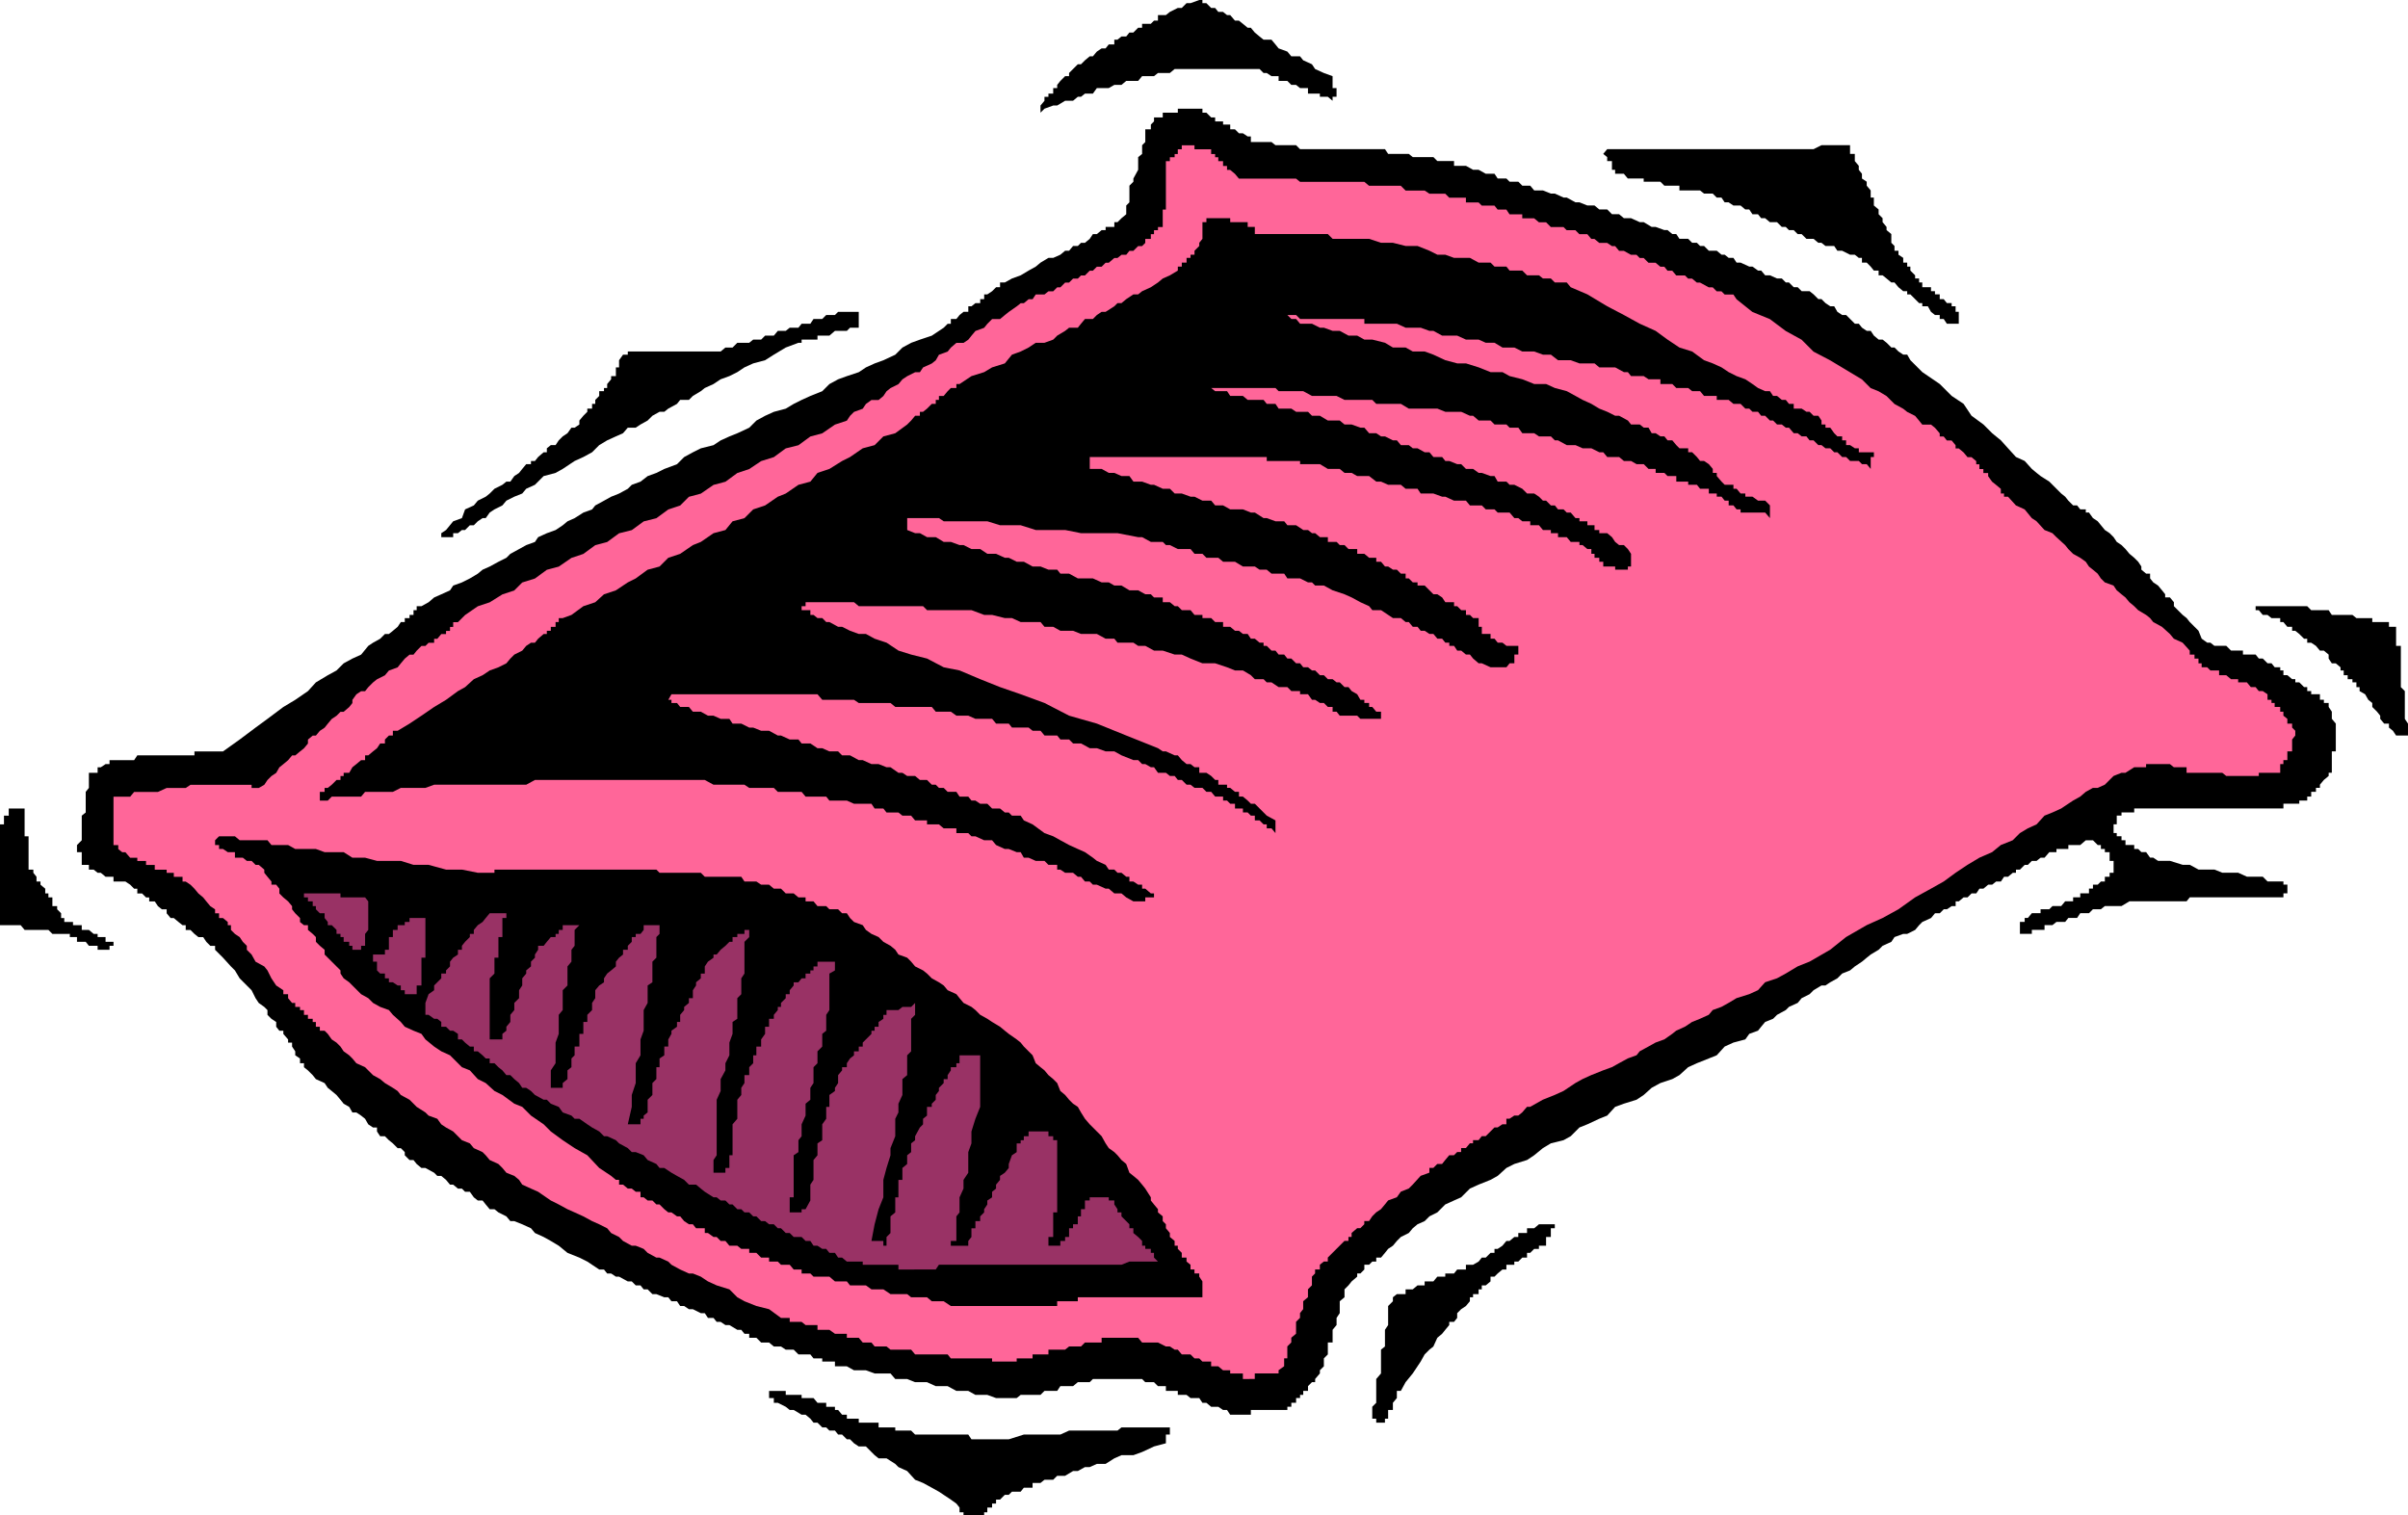
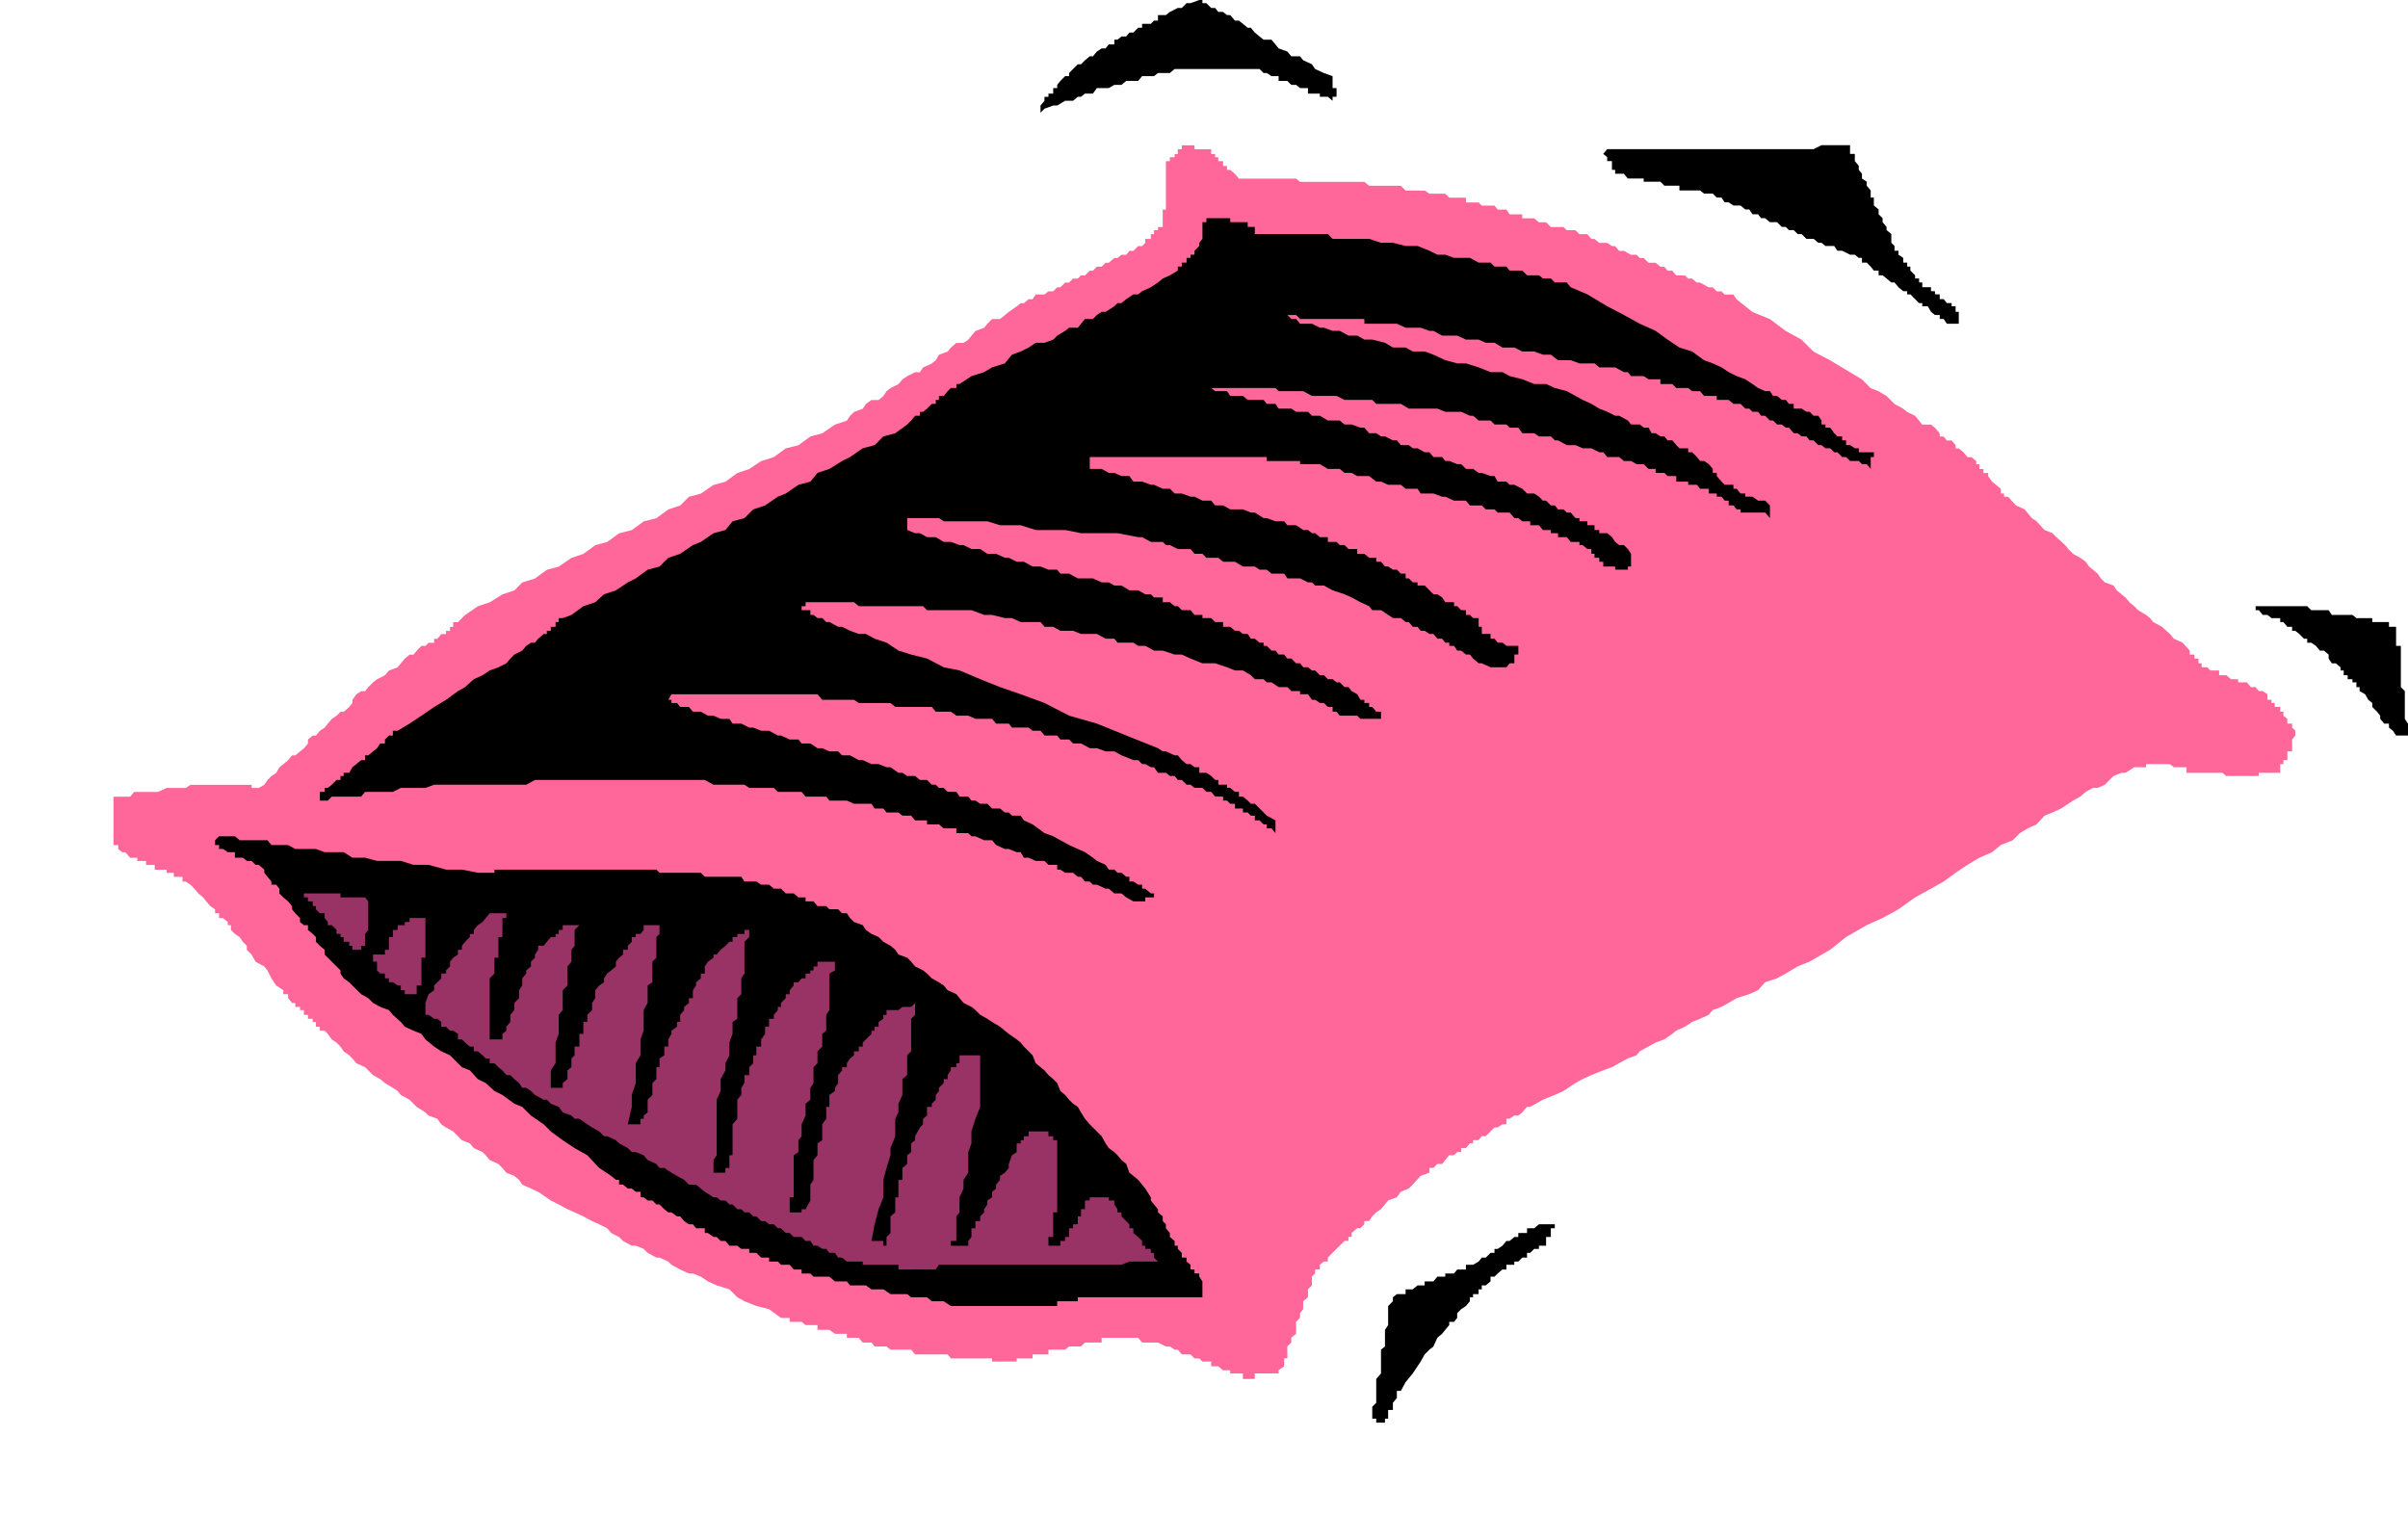
<svg xmlns="http://www.w3.org/2000/svg" xmlns:ns1="http://sodipodi.sourceforge.net/DTD/sodipodi-0.dtd" xmlns:ns2="http://www.inkscape.org/namespaces/inkscape" version="1.0" width="129.724mm" height="81.648mm" id="svg14" ns1:docname="Pillow 6.wmf">
  <ns1:namedview id="namedview14" pagecolor="#ffffff" bordercolor="#000000" borderopacity="0.25" ns2:showpageshadow="2" ns2:pageopacity="0.0" ns2:pagecheckerboard="0" ns2:deskcolor="#d1d1d1" ns2:document-units="mm" />
  <defs id="defs1">
    <pattern id="WMFhbasepattern" patternUnits="userSpaceOnUse" width="6" height="6" x="0" y="0" />
  </defs>
-   <path style="fill:#000000;fill-opacity:1;fill-rule:evenodd;stroke:none" d="m 197.152,308.591 h -0.97 v -0.646 h -0.808 v -0.969 l -0.646,-0.808 -1.131,-0.808 -2.424,-1.616 -1.454,-0.808 -1.778,-0.969 -1.616,-0.646 -1.616,-1.777 -1.778,-0.808 -0.646,-0.646 -1.778,-1.131 h -1.616 l -0.808,-0.646 -0.646,-0.646 -1.131,-1.131 h -1.454 l -0.97,-0.646 -0.808,-0.808 h -0.646 l -0.97,-0.969 h -0.808 l -0.646,-0.808 h -1.131 l -0.646,-0.646 h -0.808 l -0.97,-0.969 h -0.808 l -0.646,-0.808 -0.97,-0.808 h -0.808 l -1.616,-0.969 h -0.808 l -0.808,-0.646 -1.616,-0.808 h -0.808 v -0.969 h -0.97 v -0.646 -0.808 h 0.97 0.808 0.646 0.97 v 0.808 h 0.808 0.808 0.97 0.646 v 0.646 h 0.808 0.97 0.646 l 0.808,0.969 h 0.97 0.808 v 0.808 h 0.646 1.131 v 0.646 h 0.646 l 0.808,0.969 h 0.97 v 0.808 h 0.646 0.808 0.97 v 0.808 h 0.808 0.646 1.131 0.646 0.808 v 0.969 h 0.97 0.646 0.808 0.97 v 0.646 h 0.646 0.808 0.97 0.808 l 0.808,0.808 h 0.97 0.646 0.808 0.97 0.808 0.646 0.97 0.808 0.646 1.131 0.646 0.808 0.97 l 0.646,0.969 h 0.808 0.97 0.808 0.646 0.97 0.808 2.586 l 3.07,-0.969 h 2.424 2.586 2.424 l 1.778,-0.808 h 1.778 2.424 1.454 0.97 1.454 1.778 l 0.808,-0.646 h 0.97 0.646 1.778 0.808 0.646 1.131 0.646 0.808 0.97 0.646 0.808 v 0.646 0.808 h -0.808 v 0.969 0.808 l -2.424,0.646 -2.424,1.131 -1.778,0.646 h -2.424 l -1.454,0.646 -1.778,1.131 h -1.778 l -1.454,0.646 h -0.97 l -1.454,0.808 h -0.97 l -1.616,0.969 h -0.97 -0.646 l -0.808,0.808 h -0.97 -0.808 l -0.808,0.646 h -0.97 -0.646 v 0.969 h -0.808 -0.97 l -0.646,0.808 h -0.808 -0.97 l -0.646,0.646 h -0.808 l -0.97,0.969 h -0.808 v 0.808 h -0.808 v 0.808 h -0.97 v 0.969 h -0.646 v 0.646 h -0.808 -0.97 -0.808 z" id="path1" />
  <path style="fill:#000000;fill-opacity:1;fill-rule:evenodd;stroke:none" d="m 279.406,288.88 v -0.808 -0.969 -0.646 l 0.808,-0.808 v -0.969 -0.646 -0.808 -0.969 -0.808 -0.646 l 0.97,-1.131 v -0.646 -0.808 -0.969 -0.646 -0.808 -0.969 l 0.808,-0.646 v -0.808 -0.969 -0.808 -0.808 l 0.646,-0.969 v -0.646 -0.808 -0.969 -0.808 -0.646 l 0.97,-0.969 v -0.808 l 0.808,-0.646 h 0.808 0.97 v -0.969 h 0.646 0.808 l 0.97,-0.808 h 0.646 0.808 v -0.808 h 0.97 0.808 l 0.808,-0.969 h 0.97 0.646 v -0.646 h 0.808 0.97 l 0.646,-0.808 h 0.808 0.97 v -0.969 h 0.808 0.646 l 1.131,-0.646 0.646,-0.808 h 0.808 l 0.97,-0.969 h 0.808 v -0.808 h 0.646 l 0.97,-0.646 0.808,-0.969 h 0.646 l 0.97,-0.808 h 0.808 v -0.808 h 0.808 0.97 v -0.969 h 0.646 0.808 l 0.97,-0.808 h 0.808 0.646 0.97 0.808 v 0.808 h -0.808 v 0.969 0.808 h -0.97 v 0.808 0.969 h -0.646 -0.808 v 0.646 h -0.97 l -0.808,0.808 h -0.646 v 0.969 h -0.97 l -0.808,0.808 h -0.808 v 0.646 h -0.97 -0.646 v 0.969 h -0.808 l -0.97,0.808 -0.646,0.646 h -0.808 v 0.969 l -0.97,0.808 h -0.808 v 0.808 h -0.646 v 0.969 h -1.131 v 0.646 h -0.646 v 0.808 l -0.808,0.969 -0.97,0.646 -0.808,0.808 v 0.969 l -0.646,0.808 h -0.97 v 0.646 l -0.808,0.969 -0.646,0.808 -0.97,0.808 -0.808,1.777 -0.808,0.646 -0.97,0.969 -0.808,1.454 -0.646,0.969 -0.97,1.454 -1.454,1.777 -0.97,1.777 h -0.808 v 0.808 0.646 l -0.808,0.969 v 0.808 0.646 h -0.97 v 0.969 0.808 h -0.646 v 0.808 h -0.808 -0.97 v -0.808 z" id="path2" />
-   <path style="fill:#000000;fill-opacity:1;fill-rule:evenodd;stroke:none" d="m 251.449,288.072 h -0.97 l -0.646,-0.969 h -0.808 l -0.97,-0.646 h -0.646 -0.808 l -0.97,-0.808 h -0.808 l -0.646,-0.969 h -0.97 -0.808 l -0.808,-0.646 h -0.97 -0.808 v -0.808 h -0.646 -0.97 -0.808 v -0.969 h -0.646 -0.97 l -0.808,-0.808 h -0.646 -1.131 l -0.646,-0.646 h -0.808 -0.97 -0.808 -0.646 -0.97 -0.808 -0.646 -1.131 -0.646 -0.808 -1.778 l -0.646,0.646 h -0.97 -0.808 -0.646 l -0.97,0.808 h -0.808 -0.808 -0.97 l -0.646,0.969 h -0.808 -0.97 -0.808 l -0.808,0.808 h -0.97 -0.646 -0.808 -0.97 -0.646 l -0.808,0.646 h -0.97 -0.646 -0.808 -0.97 -0.808 l -1.778,-0.646 h -0.646 -0.808 -0.97 l -1.454,-0.808 h -0.97 -0.808 -0.646 l -1.778,-0.969 h -0.808 -0.97 -0.646 l -1.778,-0.808 h -0.808 -0.646 -0.97 l -1.616,-0.646 h -0.97 -0.808 -0.646 l -0.97,-1.131 h -1.454 -0.97 -0.808 l -1.778,-0.646 h -0.646 -0.808 -0.97 l -1.454,-0.808 h -0.97 -0.808 -0.646 v -0.969 h -1.131 -0.646 -0.808 v -0.646 h -0.97 -0.808 l -0.646,-0.808 h -0.97 -0.808 -0.646 l -0.97,-0.969 h -0.808 -0.808 l -0.97,-0.646 h -0.646 -0.808 l -0.97,-0.808 h -0.808 -0.808 l -0.97,-0.969 h -0.646 -0.808 v -0.808 h -0.97 l -0.646,-0.808 h -0.808 l -1.616,-0.969 h -0.808 l -0.97,-0.646 h -0.808 l -0.646,-0.808 h -1.131 l -0.646,-0.969 h -0.808 l -1.616,-0.808 h -0.808 l -0.97,-0.646 h -0.808 l -0.646,-0.969 h -1.131 l -0.646,-0.808 h -0.808 l -1.616,-0.646 h -0.808 l -0.97,-0.969 h -0.808 l -0.646,-0.808 h -0.97 l -0.808,-0.808 h -0.808 l -1.778,-0.969 h -0.646 l -0.97,-0.646 h -0.808 l -0.646,-0.808 h -0.97 l -2.424,-1.616 -1.616,-0.808 -2.424,-0.969 -1.778,-1.454 -1.616,-0.969 -1.454,-0.808 -1.778,-0.808 -0.808,-0.969 -1.778,-0.808 -1.616,-0.646 h -0.808 l -0.808,-0.969 -1.616,-0.808 -0.808,-0.646 h -0.97 l -0.808,-0.969 -0.646,-0.808 H 97.283 l -0.808,-0.646 -0.808,-1.131 h -0.97 l -0.646,-0.646 h -0.808 l -0.97,-0.808 h -0.646 l -0.808,-0.969 -0.97,-0.808 H 89.041 l -0.646,-0.646 -1.778,-0.969 h -0.808 l -0.97,-0.808 -0.646,-0.808 h -0.808 l -0.97,-0.969 v -0.646 l -0.808,-0.808 h -0.646 l -0.97,-0.969 -0.808,-0.646 -0.808,-0.808 h -0.97 l -0.646,-0.969 v -0.808 h -0.808 l -0.97,-0.646 -0.646,-1.131 -0.808,-0.646 -0.97,-0.646 h -0.808 l -0.646,-1.131 -1.131,-0.646 -0.646,-0.808 -0.808,-0.969 -0.97,-0.808 -0.808,-0.646 -0.646,-0.969 -1.778,-0.808 -0.646,-0.808 -0.97,-0.969 -0.808,-0.646 v -0.808 h -0.808 v -0.969 l -0.97,-0.646 v -0.808 l -0.646,-0.969 v -0.808 h -0.808 v -0.646 l -0.97,-1.131 v -0.646 h -0.808 l -0.646,-0.808 v -0.969 l -0.97,-0.646 -0.808,-0.808 v -0.969 l -0.646,-0.646 -1.131,-0.808 -0.646,-0.969 -0.808,-1.616 -0.97,-0.969 -1.454,-1.454 -0.97,-1.616 -0.808,-0.808 -1.616,-1.777 -1.616,-1.616 v -0.808 h -0.97 l -0.808,-0.808 -0.646,-0.969 h -0.97 l -0.808,-0.646 -0.808,-0.808 h -0.97 v -0.969 h -0.646 l -0.808,-0.646 -0.97,-0.808 h -0.646 l -0.808,-0.969 v -0.808 h -0.97 l -0.808,-0.646 -0.646,-0.969 h -1.131 v -0.808 h -0.646 l -0.808,-0.808 h -0.97 v -0.969 h -0.646 L 26.502,180.146 25.533,179.5 h -0.646 -0.808 -0.97 v -0.969 h -0.808 -0.808 l -0.97,-0.808 h -0.646 l -0.808,-0.646 H 18.099 v -0.969 h -0.646 -0.808 v -0.808 -0.646 -1.131 h -0.97 v -0.646 -0.808 l 0.97,-0.969 v -0.808 -0.646 -0.969 -0.808 -0.808 -0.969 l 0.808,-0.646 v -0.808 -0.969 -0.646 -0.808 -0.969 l 0.646,-0.808 v -0.646 -0.969 -0.808 -0.646 h 0.97 0.808 v -1.131 h 0.646 l 0.97,-0.646 h 0.808 v -0.808 h 0.808 0.97 0.808 0.646 0.97 0.808 l 0.646,-0.969 h 0.97 0.808 0.646 1.131 0.646 0.808 0.97 0.808 0.646 0.97 0.808 0.646 0.97 0.808 v -0.808 h 0.808 0.97 0.646 0.808 0.97 0.808 0.808 l 3.394,-2.423 3.232,-2.423 2.424,-1.777 3.232,-2.423 2.424,-1.454 2.586,-1.777 1.616,-1.777 2.424,-1.454 1.778,-0.969 1.454,-1.454 1.778,-0.969 1.778,-0.808 1.454,-1.777 0.97,-0.646 1.454,-0.808 0.97,-0.969 h 0.808 l 0.808,-0.646 0.97,-0.808 0.646,-0.969 h 0.808 v -0.808 h 0.97 v -0.646 h 0.808 v -0.969 h 0.646 v -0.808 h 0.97 l 1.454,-0.808 1.131,-0.969 1.454,-0.646 1.778,-0.808 0.646,-0.969 1.778,-0.646 1.616,-0.808 1.616,-0.969 0.97,-0.808 1.454,-0.646 1.778,-0.969 1.616,-0.808 0.808,-0.808 1.778,-0.969 1.454,-0.808 1.778,-0.646 0.646,-0.969 1.778,-0.808 1.778,-0.646 1.454,-0.969 0.97,-0.808 1.454,-0.646 1.778,-1.131 1.778,-0.646 0.646,-0.808 1.778,-0.969 1.454,-0.808 1.616,-0.646 1.778,-0.969 0.808,-0.808 1.778,-0.646 1.454,-1.131 1.778,-0.646 1.616,-0.808 2.586,-0.969 1.454,-1.454 1.778,-0.969 1.616,-0.808 2.586,-0.646 1.454,-0.969 1.778,-0.808 1.616,-0.646 2.424,-1.131 1.454,-1.454 1.778,-0.969 1.778,-0.808 2.424,-0.646 1.616,-0.969 1.616,-0.808 1.778,-0.808 2.424,-0.969 1.454,-1.454 1.778,-0.969 1.778,-0.646 2.424,-0.808 1.454,-0.969 1.778,-0.808 1.778,-0.646 2.424,-1.131 1.454,-1.454 1.778,-0.969 1.778,-0.646 2.424,-0.808 1.454,-0.969 0.97,-0.646 0.808,-0.808 h 0.646 V 64.95 h 1.131 l 0.646,-0.808 0.808,-0.646 h 0.97 v -1.131 h 0.646 l 0.808,-0.646 h 0.97 v -0.808 h 0.808 v -0.969 h 0.646 l 0.97,-0.646 0.808,-0.808 h 0.808 v -0.969 h 0.97 l 1.454,-0.808 1.778,-0.646 1.616,-0.969 1.454,-0.808 0.97,-0.808 1.616,-0.969 h 0.97 l 1.454,-0.646 0.97,-0.808 h 0.808 l 0.808,-0.969 h 0.97 l 0.646,-0.646 h 0.808 l 0.97,-0.808 0.646,-0.969 h 0.808 l 0.97,-0.808 h 0.808 v -0.646 h 0.646 1.131 v -0.969 h 0.646 l 0.808,-0.808 0.97,-0.808 v -1.777 l 0.646,-0.646 v -1.777 -1.616 l 0.808,-0.808 v -0.646 l 0.97,-1.777 v -0.808 -0.969 -0.808 l 0.808,-0.646 v -0.969 -0.808 l 0.646,-0.646 v -1.131 -0.646 -0.808 h 1.131 V 25.366 l 0.646,-0.646 v -0.808 h 0.808 0.97 v -0.969 h 0.646 0.808 0.97 0.646 v -0.808 h 0.808 0.97 0.808 0.808 0.97 0.646 v 0.808 h 0.808 l 0.97,0.969 h 0.808 v 0.808 h 0.646 0.97 v 0.646 h 0.808 0.646 v 0.969 h 0.97 l 0.808,0.808 h 0.808 l 0.97,0.646 h 0.646 V 28.92 h 0.808 0.97 0.808 0.646 0.97 l 0.808,0.646 h 0.646 1.131 0.646 0.808 0.97 l 0.808,0.808 h 0.646 0.97 0.808 0.646 0.97 0.808 0.808 0.97 0.808 0.646 0.97 0.808 1.778 0.646 0.808 1.616 0.808 0.97 0.808 l 0.646,0.969 h 0.97 0.808 0.808 0.97 0.646 l 0.808,0.646 h 0.97 0.646 0.808 0.97 0.808 l 0.808,0.808 h 0.97 0.646 0.808 0.97 v 0.969 h 0.646 0.808 0.97 l 1.454,0.808 h 1.131 l 1.454,0.808 h 1.778 l 0.646,0.969 h 1.778 l 0.646,0.646 h 1.778 l 0.808,0.808 h 1.616 l 0.808,0.969 h 1.778 l 1.616,0.646 h 0.808 l 1.778,0.808 h 0.646 l 1.778,0.969 h 0.808 l 1.616,0.646 h 1.454 l 0.97,0.808 h 1.616 l 0.97,0.969 h 1.454 l 0.97,0.808 h 1.454 l 1.778,0.808 h 0.808 l 1.616,0.969 h 0.808 l 1.778,0.646 h 0.646 l 0.97,0.808 h 0.808 l 0.646,0.969 h 1.778 l 0.808,0.808 h 0.97 l 0.646,0.646 h 0.808 l 0.97,0.969 h 1.616 l 0.97,0.808 h 0.646 l 0.808,0.646 h 0.97 l 0.646,0.969 h 0.808 l 1.778,0.808 h 0.646 l 1.131,0.808 h 0.646 l 0.808,0.969 h 0.97 l 1.454,0.646 h 0.97 l 0.808,0.808 h 0.646 l 0.97,0.969 h 0.808 l 0.808,0.808 h 1.616 l 0.808,0.646 0.97,0.969 h 0.646 l 0.808,0.808 0.97,0.646 h 0.808 l 0.646,1.131 0.97,0.646 h 0.808 l 0.808,0.808 0.97,0.969 h 0.808 l 0.646,0.808 0.97,0.646 h 0.808 l 0.646,0.969 0.97,0.808 h 0.808 l 0.808,0.646 0.97,0.969 h 0.646 l 0.808,0.808 0.97,0.646 h 0.808 l 0.646,1.131 2.424,2.423 3.555,2.423 2.424,2.423 2.424,1.616 1.616,2.423 2.424,1.777 1.778,1.777 1.778,1.454 1.454,1.616 1.616,1.777 1.778,0.808 1.454,1.616 0.97,0.808 0.808,0.646 1.778,1.131 0.646,0.646 0.808,0.808 0.97,0.969 0.808,0.646 0.646,0.808 0.97,0.969 h 0.808 l 0.646,0.808 h 1.131 v 0.646 h 0.646 l 0.808,1.131 0.97,0.646 1.454,1.777 0.97,0.646 0.808,0.808 0.646,0.969 0.97,0.646 0.808,0.808 0.808,0.969 0.97,0.808 0.808,0.808 0.646,0.969 v 0.646 l 0.97,0.808 h 0.808 v 0.969 l 0.646,0.808 0.97,0.646 0.808,0.969 0.646,0.808 v 0.646 h 0.97 l 0.808,0.969 v 0.808 l 0.808,0.808 0.97,0.969 0.808,0.646 0.646,0.808 0.97,0.969 0.808,0.808 0.646,1.616 1.131,0.808 h 0.646 l 0.808,0.646 h 0.97 0.646 0.808 l 0.97,0.969 h 0.808 0.646 0.97 v 0.808 h 0.808 0.808 0.97 l 0.646,0.808 h 0.808 l 0.97,0.969 h 0.808 l 0.646,0.808 h 1.131 v 0.646 h 0.646 v 0.969 h 0.808 l 0.97,0.808 h 0.646 v 0.646 h 0.808 l 0.97,0.969 h 0.646 v 0.808 h 0.808 v 0.646 h 0.97 0.808 v 1.131 h 0.808 v 0.646 h 0.97 v 0.808 l 0.646,0.969 v 0.808 0.646 l 0.808,0.969 v 0.808 0.646 0.969 0.808 0.808 0.969 0.646 h -0.808 v 0.808 0.969 0.808 0.646 1.131 h -0.646 v 0.646 l -0.97,0.808 -0.808,0.969 v 0.646 h -0.808 v 0.808 h -0.97 v 0.969 h -0.808 v 0.808 h -0.646 -0.97 v 0.646 h -0.808 -0.646 -0.97 -0.808 v 0.969 h -0.646 -1.131 -0.646 -0.808 -0.97 -0.808 -0.646 -1.778 -0.808 -0.97 -0.646 -0.808 -0.97 -0.808 -0.646 -0.97 -0.808 -0.646 -1.131 -0.646 -0.808 -0.97 -0.646 -0.808 -0.97 -0.808 -0.808 -0.97 -0.646 -0.808 -0.97 -0.646 -0.808 -0.97 -0.646 -0.808 v 0.808 h -0.97 -0.808 -0.808 v 0.646 h -0.97 v 0.969 0.808 h -0.646 v 0.808 0.969 h 0.646 v 0.646 h 0.97 v 0.808 h 0.808 v 0.969 h 0.808 0.97 v 0.808 h 0.808 l 0.646,0.646 h 0.97 l 0.808,1.131 h 0.646 l 0.97,0.646 h 0.808 1.616 l 2.586,0.808 h 1.454 l 1.778,0.969 h 1.778 1.454 l 1.616,0.646 h 1.778 0.808 0.646 l 1.778,0.808 h 0.808 0.97 0.646 0.808 l 0.97,0.969 h 0.808 0.646 1.131 0.646 v 0.646 h 0.808 0.97 -0.97 v 0.808 0.969 h -0.808 v 0.808 h -1.778 -0.646 -1.778 -0.808 -0.646 -1.778 -0.808 -0.97 -0.646 -0.808 -0.97 -0.808 -0.646 -0.97 -0.808 -0.646 -1.131 -0.646 -0.808 -0.97 l -0.646,0.808 h -0.808 -1.778 -0.808 -0.97 -1.454 -1.616 -0.808 -1.616 -1.778 l -1.616,0.969 h -1.616 -0.808 -0.97 l -0.808,0.646 h -0.646 -0.97 l -0.808,0.808 h -0.646 -1.131 l -0.646,0.969 h -0.808 -0.97 l -0.646,0.808 h -0.808 -0.97 l -0.808,0.646 h -0.646 -0.97 v 0.969 h -0.808 -0.808 -0.97 v 0.808 h -0.808 -0.646 -0.97 v 0.646 -0.646 -0.808 -0.969 -0.646 h 0.97 v -0.808 h 0.646 l 0.808,-0.969 h 0.97 0.808 v -0.808 h 0.808 0.97 l 0.646,-0.646 h 0.808 0.97 l 0.808,-0.969 h 0.646 0.97 v -0.808 h 0.808 0.646 v -0.808 h 1.131 0.646 v -0.969 h 0.808 V 180.146 h 0.97 l 0.646,-0.646 h 0.808 v -0.969 h 0.97 v -0.808 h 0.808 v -0.646 -0.969 -0.808 h -0.808 v -0.646 -1.131 h -0.97 v -0.646 h -0.808 v -0.808 h -0.646 l -0.97,-0.969 h -0.808 -0.646 l -1.131,0.969 h -0.646 -0.808 -0.97 v 0.808 h -0.646 -0.808 -0.97 v 0.646 h -0.808 -0.646 l -0.97,1.131 h -0.808 l -0.808,0.646 h -0.97 l -0.808,0.808 h -0.646 l -0.97,0.969 h -0.808 v 0.646 h -0.646 l -0.97,0.808 h -0.808 l -0.646,0.969 h -0.97 l -0.808,0.646 h -0.808 l -0.97,0.808 h -0.808 l -0.646,0.969 h -0.97 l -0.808,0.808 h -0.808 l -0.97,0.808 h -0.646 v 0.969 h -0.808 l -0.97,0.646 h -0.646 l -0.808,0.808 h -0.97 l -0.808,0.969 -1.778,0.808 -0.646,0.646 -0.808,0.969 -1.616,0.808 h -0.808 l -1.778,0.646 -0.646,0.969 -1.778,0.808 -0.808,0.808 -1.616,0.969 -0.808,0.646 -0.97,0.808 -1.454,0.969 -0.97,0.808 -1.616,0.646 -0.97,0.969 -1.454,0.808 -0.97,0.646 h -0.808 l -1.616,0.969 -0.808,0.808 -1.616,0.808 -0.808,0.969 -1.778,0.808 -0.646,0.646 -1.778,0.969 -0.808,0.808 -1.616,0.646 -0.808,0.969 -0.646,0.808 -1.778,0.646 -0.808,1.131 -2.424,0.646 -1.778,0.808 -1.616,1.777 -1.616,0.646 -2.424,0.969 -1.778,0.808 -1.778,1.616 -1.454,0.808 -2.424,0.808 -1.778,0.969 -1.616,1.454 -1.454,0.969 -2.586,0.808 -1.778,0.646 -1.616,1.777 -1.616,0.646 -2.424,1.131 -1.616,0.646 -1.778,1.777 -1.454,0.808 -2.586,0.646 -1.616,0.969 -1.778,1.454 -1.454,0.969 -2.586,0.808 -1.616,0.808 -1.778,1.616 -1.454,0.808 -2.424,0.969 -1.778,0.808 -1.778,1.777 -1.454,0.646 -1.778,0.808 -1.616,1.616 -1.616,0.808 -0.97,0.969 -1.454,0.646 -0.97,0.808 -0.808,0.969 -1.616,0.808 -0.808,0.808 -0.808,0.969 -0.97,0.646 -0.646,0.808 -0.808,0.969 h -0.97 v 0.808 h -0.808 l -0.646,0.646 h -0.97 v 0.969 l -0.808,0.808 h -0.646 v 0.646 l -1.131,0.969 -0.646,0.808 -0.808,0.808 v 0.969 0.646 l -0.97,0.808 v 0.969 0.646 0.808 l -0.646,0.969 v 0.808 0.646 l -0.808,0.969 v 0.808 0.808 0.969 h -0.97 v 0.808 0.646 0.969 l -0.808,0.808 v 0.646 0.969 l -0.808,0.808 v 0.646 l -0.97,1.131 v 0.646 h -0.646 l -0.808,0.808 v 0.969 h -0.97 v 0.808 h -0.646 v 0.646 h -0.808 v 0.969 h -0.97 v 0.808 h -0.808 v 0.646 h -0.646 -1.131 -0.646 -0.808 -0.97 -0.646 -0.808 -0.97 -0.808 v 0.969 h -0.646 -0.97 -0.808 z" id="path3" />
  <path style="fill:#ff6699;fill-opacity:1;fill-rule:evenodd;stroke:none" d="m 254.035,280.802 h -0.97 v -1.131 h -0.808 -0.808 -0.97 v -0.646 h -0.646 -0.808 l -0.97,-0.808 h -0.646 -0.808 v -0.969 h -0.97 -0.808 l -0.646,-0.646 h -0.97 l -0.808,-0.808 h -0.808 -0.97 l -0.808,-0.969 h -0.646 l -0.97,-0.646 h -0.808 l -1.616,-0.808 h -0.808 -0.646 -1.131 -0.646 l -0.808,-0.969 h -0.97 -0.808 -0.646 -0.97 -0.808 -0.646 -1.131 -0.646 -0.808 v 0.969 h -0.97 -0.808 -0.646 -0.97 l -0.808,0.808 h -0.646 -0.97 -0.808 l -0.808,0.646 h -0.97 -0.646 -0.808 -0.97 v 0.969 h -0.808 -0.808 -0.97 -0.646 v 0.808 h -0.808 -0.97 -0.646 -0.808 v 0.646 h -0.97 -0.646 -0.808 -0.97 -0.808 -0.808 v -0.646 h -0.97 -0.646 -0.808 -0.97 -0.808 -0.646 -0.97 -0.808 -0.646 -1.131 l -0.646,-0.808 h -0.808 -0.97 -0.646 -0.808 -0.97 -0.808 -0.646 -0.97 l -0.808,-0.969 h -0.808 -0.97 -0.808 -0.646 -0.97 l -0.808,-0.646 h -0.646 -0.97 -0.808 l -0.646,-0.808 h -1.131 -0.646 l -0.808,-0.969 h -0.97 -0.808 -0.646 v -0.808 h -0.97 -0.808 -0.646 l -1.131,-0.808 h -0.646 -0.808 -0.97 v -0.969 h -0.808 -0.646 -0.97 l -0.808,-0.646 h -0.646 -0.97 -0.808 v -0.808 h -0.808 -0.97 l -2.424,-1.777 -2.586,-0.646 -2.424,-0.969 -1.454,-0.808 -1.616,-1.616 -2.586,-0.808 -1.778,-0.808 -1.454,-0.969 -1.616,-0.646 h -0.808 l -1.778,-0.808 -1.778,-0.969 -0.646,-0.646 -1.778,-0.808 h -0.646 l -1.778,-0.969 -0.808,-0.808 -1.616,-0.646 h -0.808 l -1.778,-0.969 -0.808,-0.808 -1.616,-0.808 -0.808,-0.969 -1.616,-0.808 -1.454,-0.646 -1.778,-0.969 -1.778,-0.808 -1.454,-0.646 -1.778,-0.969 -1.616,-0.808 -2.586,-1.777 -1.454,-0.646 -1.778,-0.808 -0.646,-0.969 -0.97,-0.808 -1.616,-0.646 -0.808,-0.969 -0.808,-0.808 -1.778,-0.808 -0.808,-0.969 -0.646,-0.646 -1.778,-0.808 -0.808,-0.969 -1.616,-0.646 -0.808,-0.808 -0.97,-0.969 -1.454,-0.808 -0.97,-0.646 -0.808,-1.131 -1.778,-0.646 -0.646,-0.646 -1.778,-1.131 -0.646,-0.646 -0.808,-0.808 -1.778,-0.969 -0.646,-0.808 -0.97,-0.646 -1.616,-0.969 -0.97,-0.808 -1.454,-0.808 -0.97,-0.969 -0.646,-0.646 -1.778,-0.808 -0.808,-0.969 -0.646,-0.646 -1.131,-0.808 -0.646,-0.969 -0.808,-0.808 -0.97,-0.646 -0.808,-1.131 -0.646,-0.646 h -0.97 v -0.808 h -0.808 v -0.969 h -0.646 v -0.646 h -0.97 v -0.808 H 61.893 v -0.969 h -0.808 v -0.646 h -0.97 v -0.808 h -0.646 l -0.808,-0.969 v -0.808 h -0.97 v -0.808 l -1.454,-0.969 -0.97,-1.454 -0.808,-1.616 -0.646,-0.808 -1.778,-0.969 -0.808,-1.454 -0.97,-0.969 v -0.808 l -0.808,-0.808 -0.646,-0.969 -0.97,-0.646 -0.808,-0.808 v -0.969 h -0.646 v -0.646 l -0.97,-0.808 H 44.602 v -0.969 h -0.808 v -0.808 l -0.97,-0.646 -0.808,-0.969 -0.646,-0.808 -0.97,-0.808 -0.808,-0.969 -0.808,-0.808 -0.97,-0.646 h -0.646 v -0.969 H 36.36 35.39 v -0.808 h -0.646 -0.808 v -0.646 h -0.97 -0.808 -0.646 v -0.969 h -1.131 -0.646 v -0.808 h -0.808 -0.97 v -0.646 h -0.646 -0.808 l -0.97,-1.131 h -0.646 l -0.808,-0.646 v -0.808 h -0.97 v -0.969 -0.808 -0.646 -0.969 -0.808 -0.808 -0.969 -0.646 -0.808 -0.969 -0.646 -0.808 h 1.778 1.616 l 0.808,-0.969 h 1.616 1.454 1.131 0.646 l 1.778,-0.808 h 0.808 0.646 0.97 0.808 0.646 l 0.97,-0.646 h 0.808 0.808 0.97 0.646 0.808 0.97 0.808 0.808 0.97 0.646 0.808 0.97 0.646 0.808 0.97 v 0.646 h 0.808 0.646 l 1.131,-0.646 0.646,-0.969 0.808,-0.808 0.97,-0.646 0.646,-1.131 0.808,-0.646 0.97,-0.808 0.808,-0.969 h 0.646 l 0.97,-0.808 0.808,-0.646 0.808,-0.969 v -0.808 l 0.97,-0.808 h 0.646 l 0.808,-0.969 0.97,-0.646 0.646,-0.808 0.808,-0.969 0.97,-0.646 0.808,-0.808 h 0.646 l 1.131,-0.969 0.646,-0.808 v -0.646 l 0.808,-1.131 0.97,-0.646 h 0.808 l 0.646,-0.808 0.97,-0.969 0.808,-0.646 1.616,-0.808 0.808,-0.969 1.778,-0.646 0.646,-0.808 0.808,-0.969 0.97,-0.808 h 0.808 l 0.646,-0.808 0.97,-0.969 h 0.808 l 0.646,-0.646 H 88.395 v -0.808 h 0.646 l 0.808,-0.969 h 0.97 v -0.646 h 0.808 v -0.808 h 0.646 v -0.969 h 0.97 l 0.808,-0.808 0.646,-0.646 2.586,-1.777 2.424,-0.808 2.586,-1.616 2.424,-0.808 1.616,-1.616 2.586,-0.808 2.424,-1.777 2.424,-0.646 2.586,-1.777 2.424,-0.808 2.424,-1.777 2.424,-0.646 2.424,-1.777 2.586,-0.646 2.424,-1.777 2.586,-0.646 2.424,-1.777 2.424,-0.808 1.778,-1.777 2.424,-0.646 2.586,-1.777 2.424,-0.646 2.424,-1.777 2.424,-0.808 2.424,-1.616 2.586,-0.808 2.424,-1.777 2.586,-0.646 2.424,-1.777 2.424,-0.646 2.586,-1.777 2.424,-0.808 0.646,-0.969 0.808,-0.808 1.778,-0.646 0.646,-0.969 1.131,-0.808 h 1.454 l 0.97,-0.808 0.646,-0.969 0.808,-0.646 1.616,-0.808 0.808,-0.969 0.97,-0.646 1.616,-0.808 h 0.97 l 0.646,-0.969 1.778,-0.808 0.808,-0.646 0.646,-1.131 1.778,-0.646 0.646,-0.808 1.131,-0.969 h 1.454 l 0.97,-0.646 0.646,-0.808 0.808,-0.969 1.778,-0.646 0.646,-0.808 0.97,-0.969 h 1.616 l 0.97,-0.808 0.808,-0.646 1.616,-1.131 0.808,-0.646 h 0.646 l 0.97,-0.808 h 0.808 l 0.646,-0.969 h 0.97 0.808 l 0.808,-0.646 h 0.97 l 0.808,-0.808 h 0.646 l 0.97,-0.969 h 0.808 l 0.808,-0.808 h 0.97 l 0.646,-0.646 h 0.808 l 0.97,-0.969 h 0.646 l 0.808,-0.808 h 0.97 l 0.808,-0.808 h 0.646 l 1.131,-0.969 h 0.646 l 0.808,-0.646 h 0.97 l 0.646,-0.808 h 0.808 l 0.97,-0.969 h 0.808 l 0.646,-0.646 v -0.808 h 1.131 v -0.969 h 0.646 v -0.808 h 0.808 v -0.646 h 0.97 v -0.969 -0.808 -0.808 -0.969 h 0.646 v -0.808 -0.646 -0.969 -0.808 -0.646 -0.969 -0.808 -0.646 -0.969 -0.808 -0.808 -0.969 h 0.808 v -0.808 h 0.97 v -0.646 h 0.646 v -0.969 h 0.808 v -0.808 h 0.97 0.808 0.808 v 0.808 h 0.97 0.646 0.808 0.97 v 0.969 h 0.808 v 0.646 h 0.646 v 0.808 h 0.97 v 0.969 h 0.808 v 0.808 h 0.646 l 0.97,0.808 0.808,0.969 h 0.808 0.97 0.646 1.778 0.808 0.646 0.97 0.808 0.646 1.131 1.454 0.97 l 0.808,0.646 h 0.646 0.97 0.808 0.646 1.778 0.808 0.97 0.808 0.646 0.97 1.454 1.131 0.646 0.808 l 0.97,0.808 h 0.646 0.808 1.778 0.646 0.97 0.808 0.808 l 0.97,0.969 h 0.646 0.808 0.97 0.646 0.808 l 0.97,0.646 h 0.808 0.808 0.97 0.646 l 0.808,0.808 h 0.97 0.646 0.808 0.97 v 0.969 h 0.808 0.646 1.131 l 0.646,0.646 h 0.808 0.97 0.808 l 0.646,0.808 h 0.97 0.808 l 0.646,0.969 h 0.97 0.808 0.808 v 0.808 h 0.97 0.646 0.808 l 0.97,0.808 h 0.808 0.646 l 0.97,0.969 h 0.808 0.646 1.131 l 0.646,0.646 h 0.808 0.97 l 0.808,0.808 h 0.646 0.97 l 0.808,0.969 h 0.646 l 0.97,0.808 h 1.616 l 0.97,0.646 h 0.646 l 0.808,0.969 h 0.97 l 1.454,0.808 h 1.131 l 0.646,0.646 h 0.808 l 0.97,0.969 h 1.454 l 0.97,0.808 h 0.808 l 0.646,0.808 h 0.97 l 0.808,0.969 h 1.778 l 0.646,0.646 h 0.808 l 0.97,0.808 h 0.646 l 1.778,0.969 h 0.808 l 0.808,0.808 H 350.51 l 0.646,0.646 h 1.778 l 0.646,0.969 3.232,2.585 3.555,1.454 3.232,2.423 3.232,1.777 2.424,2.423 3.394,1.777 2.424,1.454 1.616,0.969 2.424,1.454 1.778,1.777 1.616,0.646 1.616,0.969 1.616,1.616 1.778,0.969 0.808,0.646 1.616,0.808 0.808,0.969 0.646,0.808 h 1.778 l 0.808,0.646 0.97,1.131 v 0.646 h 0.808 l 0.646,0.808 h 0.97 l 0.808,0.969 v 0.646 h 0.646 l 0.97,0.808 0.808,0.969 h 0.808 l 0.97,0.808 v 0.646 h 0.646 v 0.969 h 0.808 v 0.808 h 0.97 v 0.646 l 0.808,1.131 0.808,0.646 0.97,0.808 V 100.494 h 0.646 v 0.646 h 0.808 l 1.616,1.777 1.778,0.808 1.454,1.777 0.97,0.646 1.616,1.777 1.616,0.646 0.808,0.808 1.778,1.616 0.646,0.808 0.97,0.969 1.454,0.808 1.131,0.808 0.646,0.969 0.808,0.646 0.97,0.808 0.646,0.969 0.808,0.808 1.778,0.646 0.646,0.969 0.97,0.808 0.808,0.646 0.808,0.969 0.97,0.808 0.808,0.808 1.616,0.969 0.808,0.646 0.646,0.808 1.778,0.969 1.616,1.454 0.808,0.969 1.778,0.808 1.454,1.616 v 0.808 h 0.97 v 0.808 h 0.808 v 0.969 h 0.646 v 0.808 h 1.131 l 0.646,0.646 h 0.808 0.97 v 0.969 h 0.646 0.808 l 0.97,0.808 h 0.808 0.646 v 0.646 h 0.97 0.808 l 0.808,0.969 h 0.97 l 0.646,0.808 h 0.808 l 0.97,0.646 v 1.131 h 0.808 v 0.646 h 0.646 v 0.808 h 1.131 v 0.969 h 0.646 v 0.808 l 0.808,0.646 v 0.969 h 0.97 v 0.808 l 0.646,0.646 v 0.969 l -0.646,0.808 v 0.808 0.969 0.646 h -0.97 v 0.808 0.969 h -0.808 v 0.808 h -0.646 v 0.646 1.131 h -1.131 -0.646 -0.808 -0.97 -0.808 v 0.646 h -0.646 -0.97 -1.616 -0.97 -0.646 -0.808 -0.97 l -0.808,-0.646 h -0.646 -0.97 -0.808 -0.646 -1.131 -0.646 -0.808 -0.97 -0.646 v -1.131 h -0.808 -0.97 -0.808 l -0.808,-0.646 h -0.97 -0.646 -0.808 -0.97 -0.646 -0.808 v 0.646 h -0.97 -0.646 -0.808 l -1.778,1.131 h -0.808 l -1.616,0.646 -0.808,0.808 -0.97,0.969 -1.454,0.646 h -0.97 l -1.454,0.808 -1.131,0.969 -1.454,0.808 -0.97,0.646 -1.454,0.969 -1.778,0.808 -1.616,0.646 -1.616,1.777 -1.778,0.808 -1.616,0.969 -1.454,1.454 -2.424,0.969 -1.778,1.454 -2.586,1.131 -2.424,1.454 -2.424,1.616 -2.424,1.777 -2.586,1.454 -3.232,1.777 -3.394,2.423 -3.232,1.777 -3.232,1.454 -4.202,2.423 -3.232,2.585 -4.202,2.423 -2.424,0.969 -2.424,1.454 -1.778,0.969 -2.424,0.808 -1.454,1.616 -1.778,0.808 -2.586,0.808 -1.616,0.969 -1.454,0.808 -1.778,0.646 -0.808,0.969 -1.778,0.808 -1.616,0.646 -1.454,0.969 -1.778,0.808 -0.808,0.646 -1.616,1.131 -1.778,0.646 -1.454,0.808 -1.778,0.969 -0.646,0.808 -1.778,0.646 -1.778,0.969 -1.454,0.808 -1.778,0.646 -2.424,0.969 -1.778,0.808 -1.454,0.808 -2.424,1.616 -1.778,0.808 -2.424,0.969 -2.586,1.454 h -0.646 l -0.97,1.131 -0.808,0.646 h -0.808 l -0.97,0.646 h -0.646 v 1.131 h -0.808 l -0.97,0.646 h -0.646 l -0.808,0.808 -0.97,0.969 h -0.808 l -0.646,0.808 h -1.131 v 0.646 h -0.646 l -0.808,0.969 h -0.97 v 0.808 h -0.808 l -0.646,0.646 h -0.97 l -0.808,0.969 -0.646,0.808 h -0.97 l -0.808,0.808 h -0.808 v 0.969 l -1.778,0.646 -1.616,1.777 -0.808,0.808 -1.616,0.646 -0.808,1.131 -1.778,0.646 -0.646,0.808 -0.808,0.969 -0.97,0.646 -0.808,0.808 -0.646,0.969 h -0.97 v 0.646 l -0.808,0.808 h -0.646 l -1.131,0.969 v 0.808 h -0.646 v 0.808 h -0.808 l -0.97,0.969 -0.646,0.646 -0.808,0.808 -0.97,0.969 v 0.808 h -0.808 l -0.808,0.646 v 0.969 h -0.97 v 0.808 l -0.646,0.646 v 0.969 0.808 l -0.808,0.808 v 0.969 0.646 l -0.97,0.808 v 0.969 0.646 l -0.646,0.808 v 0.969 l -0.808,0.808 v 0.646 0.969 0.808 l -0.97,0.808 v 0.969 l -0.808,0.808 v 0.646 0.969 0.808 h -0.646 v 0.646 0.969 l -1.131,0.808 v 0.646 h -0.646 -0.808 -0.97 -0.646 -0.808 -0.97 v 1.131 h -0.808 z" id="path4" />
  <path style="fill:#000000;fill-opacity:1;fill-rule:evenodd;stroke:none" d="m 194.728,265.938 h -1.131 l -1.454,-0.969 h -0.97 -0.646 -0.808 l -0.97,-0.808 h -0.808 -1.616 -0.808 l -0.808,-0.646 h -0.97 -0.808 -0.646 -0.97 l -1.454,-0.969 h -0.97 -0.808 -0.646 l -1.131,-0.808 h -0.646 -0.808 -1.778 l -0.646,-0.808 h -0.97 -0.808 -0.646 l -1.131,-0.969 h -1.454 -0.97 -0.808 l -0.646,-0.646 h -0.97 -0.808 v -0.808 h -0.646 -0.97 l -0.808,-0.969 h -0.808 -0.97 l -0.646,-0.646 h -0.808 -0.97 v -0.808 h -0.808 -0.808 l -0.97,-0.969 h -0.646 -0.808 v -0.808 h -0.97 -0.646 l -0.808,-0.646 h -0.97 -0.646 l -0.808,-0.969 h -0.97 l -0.808,-0.808 h -0.646 l -1.131,-0.808 h -0.646 v -0.969 h -0.808 -0.97 l -0.646,-0.808 h -0.808 l -0.97,-0.646 -0.808,-0.969 h -0.646 l -1.131,-0.808 h -0.646 l -0.808,-0.646 -0.97,-0.969 h -0.646 l -0.808,-0.808 h -0.97 l -0.808,-0.646 h -0.646 v -1.131 h -0.97 l -0.808,-0.646 h -0.808 l -0.97,-0.808 h -0.808 v -0.969 h -0.646 l -0.97,-0.808 -2.424,-1.616 -2.424,-2.585 -2.586,-1.454 -2.424,-1.616 -2.424,-1.777 -1.454,-1.454 -2.586,-1.777 -1.778,-1.777 -1.616,-0.646 -2.424,-1.777 -1.616,-0.808 -1.778,-1.616 -1.616,-0.808 -1.616,-1.777 -1.616,-0.646 -1.778,-1.777 -0.646,-0.646 -1.778,-0.808 -1.454,-0.969 -1.778,-1.454 -0.808,-1.131 -1.616,-0.646 -1.778,-0.808 -0.808,-0.969 -1.616,-1.454 -0.808,-0.969 -1.778,-0.646 -1.454,-0.808 -0.97,-0.969 -1.454,-0.808 -1.778,-1.777 -0.646,-0.646 -1.131,-0.808 -0.646,-0.969 v -0.646 l -0.808,-0.808 -0.97,-0.969 -0.808,-0.808 -0.646,-0.646 v -0.969 l -0.97,-0.808 -0.808,-0.808 v -0.969 l -0.646,-0.646 -0.97,-0.808 v -0.969 H 61.893 l -0.808,-0.646 v -0.808 l -0.97,-0.969 -0.646,-0.808 v -0.646 l -0.808,-0.969 -0.97,-0.808 -0.808,-0.808 v -0.969 L 56.237,180.146 h -0.97 v -0.646 l -0.808,-0.969 -0.646,-0.808 v -0.646 l -1.131,-0.969 h -0.646 l -0.808,-0.808 h -0.97 l -0.808,-0.646 h -0.646 -0.97 v -1.131 h -0.808 -0.646 l -0.97,-0.646 H 44.602 v -0.808 h -0.808 v -0.969 l 0.808,-0.808 h 0.808 0.97 0.646 0.808 l 0.97,0.808 h 0.646 0.808 0.97 0.808 1.778 0.646 l 0.808,0.969 h 0.97 1.454 0.97 l 1.454,0.808 h 0.97 1.616 1.616 l 1.778,0.646 h 1.454 2.424 l 1.778,1.131 h 2.586 l 2.424,0.646 h 2.424 2.424 l 2.586,0.808 h 3.07 l 3.555,0.969 h 3.232 l 3.232,0.646 h 0.97 0.646 0.808 0.97 v -0.646 h 0.808 0.808 0.808 0.808 0.808 0.97 0.646 0.808 0.97 0.808 0.646 1.131 1.454 0.97 0.646 1.778 1.454 1.778 1.778 1.454 1.616 1.778 2.424 0.808 0.808 0.97 0.646 0.808 0.97 0.808 l 0.646,0.646 h 0.97 0.808 0.646 1.131 0.646 0.808 0.97 0.808 0.646 0.97 l 0.808,0.808 h 0.646 1.131 0.646 0.808 0.97 0.808 0.646 0.97 0.808 l 0.646,0.969 h 0.97 0.808 0.646 l 0.97,0.646 h 0.808 0.808 l 0.97,0.808 h 0.808 0.646 l 0.97,0.969 h 0.808 0.808 l 0.97,0.808 h 0.646 0.808 v 0.808 h 0.97 0.646 l 0.808,0.969 h 0.97 0.808 l 0.646,0.646 h 1.131 0.646 l 0.808,0.808 h 0.97 l 0.646,0.969 0.808,0.808 1.778,0.646 0.646,0.969 1.131,0.808 1.454,0.646 0.97,0.969 1.454,0.808 0.97,0.808 0.646,0.969 1.778,0.646 0.808,0.808 0.808,0.969 1.616,0.808 0.808,0.646 0.97,0.969 1.454,0.808 0.97,0.646 0.808,0.969 1.778,0.808 0.646,0.808 0.808,0.969 1.616,0.808 0.808,0.646 0.97,0.969 1.454,0.808 0.97,0.646 1.616,0.969 0.97,0.808 0.808,0.646 1.616,1.131 0.808,0.646 0.646,0.808 0.97,0.969 0.808,0.808 0.646,1.616 0.97,0.808 0.808,0.646 0.808,0.969 0.97,0.808 0.808,0.808 0.646,1.616 0.97,0.808 0.808,0.969 0.808,0.808 0.97,0.646 0.646,1.131 0.808,1.293 0.97,1.131 0.646,0.646 0.808,0.808 0.97,0.969 0.808,1.454 0.646,0.969 1.131,0.808 0.646,0.646 0.808,0.969 0.97,0.808 0.646,1.777 0.808,0.646 0.97,0.808 0.808,0.969 0.646,0.808 1.131,1.777 v 0.646 l 0.646,0.808 0.808,0.969 v 0.646 l 0.97,0.808 v 0.969 l 0.646,0.646 v 0.808 l 0.808,0.969 v 0.808 l 0.97,0.808 v 0.969 h 0.646 v 0.646 l 0.808,0.808 v 0.969 h 0.97 v 0.808 l 0.808,0.646 v 0.969 h 0.808 v 0.808 h 0.97 v 0.646 l 0.646,0.969 v 0.808 0.808 0.969 0.646 h -0.646 -0.97 -0.808 -0.808 -0.97 -0.808 -0.646 -0.97 -0.808 -0.646 -0.97 -0.808 -0.646 -1.131 -0.646 -0.808 -0.97 -0.808 -0.646 -0.97 -0.808 -0.646 -1.131 -0.646 -0.808 -0.97 -0.808 -0.646 -0.97 -0.808 -0.646 v 0.808 h -0.97 -0.808 -0.808 -0.97 -0.646 v 0.969 h -0.808 -0.97 -0.808 -0.808 -0.97 -0.646 -0.808 -0.97 -0.646 -0.808 -0.97 -0.646 -0.808 -0.97 -0.808 -0.808 -0.97 -0.646 -0.808 -0.97 -0.808 -0.646 -0.97 -0.808 z" id="path5" />
  <path style="fill:#993265;fill-opacity:1;fill-rule:evenodd;stroke:none" d="m 185.517,258.505 h -0.808 -0.97 -0.808 v -0.969 h -0.646 -0.97 -0.808 -0.646 -0.97 -0.808 -0.646 -1.131 -0.646 v -0.646 h -0.808 -0.97 -0.808 -0.646 l -0.97,-0.808 h -0.808 l -0.646,-0.969 h -1.131 l -0.646,-0.808 h -0.808 l -0.97,-0.646 h -0.808 l -0.646,-0.969 h -0.97 l -0.808,-0.808 h -1.616 l -0.808,-0.808 h -0.808 l -0.97,-0.969 h -0.646 l -0.808,-0.808 h -0.97 l -0.808,-0.646 h -0.808 l -0.97,-0.969 h -0.646 l -0.808,-0.808 h -0.97 l -0.646,-0.646 h -0.808 l -0.97,-0.969 h -0.646 l -0.808,-0.808 h -0.97 l -0.808,-0.646 h -0.646 l -1.778,-1.131 -0.808,-0.646 -0.97,-0.808 h -1.454 l -0.97,-0.969 -1.454,-0.808 -1.131,-0.646 -1.454,-0.969 h -0.97 l -0.646,-0.808 -1.778,-0.808 -0.808,-0.969 -1.616,-0.646 h -0.808 l -0.808,-0.808 -1.778,-0.969 -0.646,-0.646 -1.778,-0.808 h -0.646 l -0.97,-0.969 -1.454,-0.808 -0.97,-0.646 -1.616,-1.131 h -0.97 l -0.646,-0.646 -1.778,-0.646 -0.808,-1.131 -1.616,-0.646 -0.808,-0.808 h -0.646 l -1.778,-0.969 -0.808,-0.808 -0.97,-0.646 h -0.808 l -0.646,-0.969 -0.97,-0.808 -0.808,-0.808 h -0.808 l -0.808,-0.969 -0.808,-0.646 -0.808,-0.808 h -0.97 v -0.969 h -0.808 l -0.646,-0.646 -0.97,-0.808 h -0.808 v -0.969 h -0.808 l -0.97,-0.808 -0.646,-0.646 h -0.808 v -1.131 l -0.97,-0.646 h -0.646 l -0.808,-0.808 h -0.97 v -0.969 L 89.041,207.451 h -0.646 l -1.131,-0.808 h -0.646 v -0.969 -0.646 -0.808 l 0.646,-1.777 1.131,-0.808 v -0.969 l 0.646,-0.646 0.808,-0.808 v -0.969 h 0.97 v -0.646 l 0.808,-0.808 v -0.969 l 0.646,-0.808 0.97,-0.646 v -0.969 h 0.808 v -0.808 l 0.646,-0.808 0.97,-0.969 v -0.646 h 0.808 v -0.808 l 0.808,-0.969 0.97,-0.646 0.646,-0.808 0.808,-0.969 h 0.97 0.808 0.808 0.808 v 0.969 h -0.808 v 0.808 0.646 0.969 0.808 0.646 h -0.808 v 0.969 0.808 0.808 0.969 0.646 h -0.808 v 0.808 0.969 0.808 0.646 l -0.97,0.969 v 0.808 0.646 0.969 0.808 0.808 0.969 0.808 0.646 0.969 0.808 0.646 0.969 0.808 0.646 1.131 h 0.97 0.808 0.808 v -1.131 l 0.808,-0.646 v -0.808 l 0.808,-0.969 v -0.646 -0.808 l 0.808,-0.969 v -0.646 -0.808 l 0.97,-0.969 v -0.808 -0.808 l 0.646,-0.969 v -0.646 -0.808 l 0.808,-0.969 v -0.646 l 0.97,-0.808 v -0.969 l 0.808,-0.808 v -0.646 l 0.646,-0.969 v -0.808 h 1.131 l 0.646,-0.808 0.808,-0.969 h 0.97 v -0.646 h 0.646 v -0.808 h 0.808 v -0.969 h 0.97 0.808 0.646 0.97 l -0.97,0.969 v 0.808 1.616 0.808 l -0.646,0.808 v 0.969 0.646 0.808 l -0.808,0.969 v 0.808 0.646 0.969 0.808 0.646 l -0.97,0.969 v 0.808 0.808 0.969 0.808 0.646 l -0.808,0.969 v 0.808 0.646 1.777 0.646 l -0.646,1.777 v 0.808 1.777 1.616 l -0.97,1.454 v 1.777 1.777 h 0.97 0.646 0.808 v -0.969 l 0.97,-0.808 v -0.808 -0.969 l 0.808,-0.646 v -0.808 -0.969 l 0.646,-0.646 v -0.808 -0.969 h 0.97 v -0.808 -0.646 -1.131 h 0.808 v -0.646 -0.808 -0.969 h 0.808 v -0.646 -0.808 l 0.97,-0.969 v -0.646 -0.808 l 0.646,-0.969 v -0.808 -0.808 l 0.808,-0.969 0.97,-0.646 v -0.808 l 0.646,-0.969 0.808,-0.646 0.97,-0.808 v -0.969 l 0.646,-0.808 0.808,-0.646 v -0.969 h 0.97 v -0.808 l 0.808,-0.808 v -0.969 h 0.808 v -0.646 h 0.97 l 0.646,-0.808 v -0.969 h 0.808 0.97 0.808 0.646 v 0.969 0.808 l -0.646,0.646 v 0.969 0.808 0.808 0.969 0.646 l -0.808,0.808 v 0.969 0.808 0.646 0.969 0.808 l -0.97,0.646 v 1.777 0.808 0.969 l -0.808,1.454 v 0.969 1.454 1.777 l -0.646,1.777 v 1.454 1.777 l -0.97,1.616 v 2.423 1.616 l -0.808,2.423 v 2.423 l -0.808,3.554 h 0.808 0.808 0.97 v -1.131 h 0.646 v -0.646 l 0.808,-0.646 v -1.131 -0.646 -0.808 l 0.97,-0.969 v -0.808 -0.646 -0.969 l 0.808,-0.808 v -0.808 -0.969 -0.646 h 0.646 v -0.808 -0.969 l 0.97,-0.646 v -0.808 -0.969 h 0.808 v -0.808 -0.646 l 0.646,-1.131 v -0.646 l 1.131,-0.808 v -0.969 h 0.646 v -0.646 -0.808 l 0.808,-0.969 v -0.646 l 0.97,-0.808 v -0.969 h 0.808 v -0.808 -0.808 l 0.646,-0.969 v -0.646 l 0.97,-0.808 v -0.969 h 0.808 v -0.646 -0.808 l 0.646,-0.969 1.131,-0.808 v -0.646 h 0.646 l 0.808,-0.969 0.97,-0.808 0.808,-0.808 h 0.646 v -0.969 h 0.97 v -0.646 h 0.808 0.646 v -0.808 h 0.97 v 1.454 l -0.97,0.969 v 0.808 0.808 0.969 0.646 0.808 0.969 0.808 0.646 l -0.646,0.969 v 0.808 0.646 0.969 0.808 l -0.808,0.808 v 0.969 0.808 1.616 0.808 l -0.97,0.646 v 1.777 0.646 l -0.646,1.777 v 0.808 1.777 l -0.808,1.616 v 1.454 l -0.97,1.777 v 2.423 l -0.808,1.777 v 0.808 0.646 1.131 0.646 0.646 1.131 0.646 0.808 0.969 0.808 0.646 0.969 0.808 0.646 l -0.646,0.969 v 0.808 0.808 0.969 h 0.646 0.808 0.97 v -0.969 h 0.808 v -0.808 -0.808 -0.969 h 0.646 v -0.646 -0.808 -0.969 -0.646 -0.808 -0.969 -0.808 -0.646 l 0.97,-1.131 v -0.646 -0.646 -1.131 -0.646 -0.808 l 0.808,-0.969 v -0.808 -0.646 l 0.646,-0.969 v -0.808 -0.808 h 0.97 v -0.969 -0.646 l 0.808,-0.808 v -0.969 -0.646 h 0.646 v -0.808 -0.969 h 0.97 v -0.808 -0.646 l 0.808,-1.131 v -0.646 -0.808 h 0.808 v -0.969 -0.646 h 0.97 v -0.808 l 0.808,-0.969 v -0.646 h 0.646 v -0.808 l 0.97,-0.969 v -0.808 h 0.808 v -0.808 l 0.808,-0.969 v -0.646 h 0.97 l 0.646,-0.808 h 0.808 v -0.969 h 0.97 v -0.646 h 0.646 v -0.808 h 0.808 v -0.969 h 0.97 0.808 0.646 1.131 v 0.969 0.808 l -1.131,0.646 v 0.969 0.808 0.646 0.969 0.808 0.808 0.969 0.808 0.646 l -0.646,0.969 v 0.808 0.646 0.969 0.808 l -0.808,0.646 v 1.131 0.646 0.808 l -0.97,0.969 v 0.808 0.646 0.969 l -0.808,0.808 v 1.616 0.808 0.808 l -0.646,0.969 v 0.646 0.808 0.969 l -0.97,0.808 v 0.646 1.131 0.646 l -0.808,1.777 v 0.646 0.808 0.969 l -0.646,0.808 v 0.646 0.969 0.808 l -0.97,0.646 v 0.969 0.808 0.808 0.969 0.646 0.808 0.969 0.808 0.646 1.131 h -0.808 v 0.646 0.808 0.969 0.646 h 0.808 0.97 v 0.808 -0.808 h 0.646 v -0.646 h 0.808 l 0.97,-1.777 v -1.777 -1.454 l 0.646,-0.969 v -1.454 -0.969 -1.616 l 0.808,-0.969 v -0.646 -0.808 -0.969 l 0.97,-0.646 v -0.808 -0.969 -0.808 -0.646 l 0.808,-1.131 v -0.646 -0.646 -1.131 h 0.646 v -0.646 -0.808 -0.969 l 1.131,-0.808 v -0.646 l 0.646,-0.969 v -0.808 -0.808 l 0.808,-0.969 v -0.646 h 0.97 v -0.808 l 0.646,-0.969 0.808,-0.646 v -0.808 h 0.97 v -0.969 h 0.808 v -0.808 l 0.646,-0.646 1.131,-1.131 v -0.646 h 0.646 v -0.808 h 0.808 v -0.969 l 0.97,-0.646 v -0.808 h 0.646 v -0.969 h 0.808 0.97 0.646 l 0.808,-0.646 h 0.97 0.808 l 0.808,-0.808 v 1.454 0.969 l -0.808,0.808 v 0.646 1.777 0.646 1.131 0.646 0.808 0.969 l -0.808,0.808 v 0.646 0.969 0.808 1.616 l -0.97,0.808 v 0.808 1.616 0.808 l -0.808,1.777 v 1.777 l -0.646,1.293 v 1.777 1.777 l -0.97,2.423 v 1.454 l -0.808,2.585 -0.646,2.423 v 3.554 l -0.97,2.423 -0.808,3.07 -0.646,3.393 h 0.646 0.808 0.97 v 0.969 h 0.646 v -1.777 l 0.808,-0.808 v -0.969 -0.808 -0.646 -0.969 l 0.97,-0.808 v -0.646 -0.969 -0.808 -0.646 h 0.646 v -1.131 -0.646 -0.808 -0.969 h 0.808 v -0.808 -0.646 -0.969 l 0.97,-0.808 v -0.808 -0.969 l 0.808,-0.646 v -0.808 -0.969 l 0.808,-0.646 v -0.808 l 0.97,-1.777 0.646,-0.646 v -1.131 l 0.808,-0.646 v -1.777 h 0.97 v -0.646 l 0.808,-0.808 v -0.969 l 0.646,-0.808 v -0.646 l 0.97,-0.969 v -0.808 h 0.808 v -0.808 l 0.646,-0.969 v -0.646 h 1.131 v -0.808 h 0.646 v -0.969 -0.646 h 0.808 0.97 0.646 0.808 0.97 v 0.646 0.969 0.808 0.646 0.969 0.808 0.808 0.969 0.646 0.808 2.423 l -0.97,2.423 -0.808,2.585 v 2.423 l -0.646,1.777 v 2.423 1.777 l -0.97,1.454 v 1.777 l -0.808,1.777 v 0.646 1.777 0.646 l -0.646,0.808 v 0.969 0.646 0.808 0.969 0.808 0.808 h -1.131 v 0.969 h 1.131 0.646 0.808 0.97 v -0.969 l 0.646,-0.808 v -0.808 -0.969 h 0.808 v -0.808 -0.646 h 0.97 v -0.969 l 0.808,-0.808 v -0.646 l 0.646,-0.969 v -0.808 l 0.97,-0.646 v -1.131 l 0.808,-0.646 v -0.808 l 0.808,-0.969 v -0.808 l 0.97,-0.646 0.808,-0.969 v -0.808 l 0.646,-1.777 0.97,-0.646 v -0.808 -0.969 h 0.808 v -0.646 h 0.646 v -0.808 h 0.97 V 230.393 h 0.808 0.646 0.97 0.808 0.808 v 0.969 h 0.97 v 0.808 h 0.808 v 0.646 0.969 0.808 0.646 0.969 0.808 0.808 0.969 0.646 0.808 0.969 0.808 0.646 1.131 0.646 0.808 0.969 0.646 h -0.808 v 0.808 0.969 0.646 0.808 0.969 0.808 h -0.97 v 0.808 0.969 h 0.97 0.808 0.646 v -0.969 h 0.97 v -0.808 h 0.808 v -0.808 -0.969 h 0.808 v -0.808 h 0.97 v -0.646 -0.969 h 0.646 v -0.808 -0.646 h 0.808 v -0.969 -0.808 h 0.97 v -0.646 h 0.646 0.808 0.97 0.808 0.646 v 0.646 h 1.131 v 0.808 l 0.646,0.969 v 0.646 h 0.808 v 0.808 l 0.97,0.969 0.646,0.646 v 0.808 h 0.808 v 0.969 l 0.97,0.808 0.808,0.808 v 0.969 h 0.646 v 0.646 h 1.131 v 0.808 h 0.646 v 0.969 l 0.808,0.808 h -0.808 -0.646 -1.131 -0.646 -0.808 -1.778 l -1.616,0.646 h -0.808 -2.424 -1.778 -1.454 -1.778 -2.424 -1.778 -2.424 -2.586 -1.454 -2.424 -1.616 -2.586 -1.778 -2.424 -1.454 -1.778 -2.424 -1.778 l -0.646,0.969 h -1.778 -1.454 -0.97 z" id="path6" />
  <path style="fill:#993265;fill-opacity:1;fill-rule:evenodd;stroke:none" d="m 83.386,202.442 h -0.97 v -0.808 h -0.808 v -0.969 h -0.646 l -0.97,-0.646 h -0.808 v -0.808 h -0.808 v -0.969 h -0.97 l -0.646,-0.646 v -0.808 -0.969 h -0.808 v -0.808 -0.646 h 0.808 0.646 0.97 v -0.969 h 0.808 v -0.808 -0.808 -0.969 h 0.808 v -0.646 -0.808 h 0.97 v -0.969 h 0.646 0.808 v -0.646 h 0.97 v -0.808 h 0.808 0.646 0.97 0.808 v 0.808 0.646 0.969 0.808 1.616 0.808 0.808 0.969 0.646 h -0.808 v 0.808 0.969 0.808 0.646 0.969 0.808 0.646 h -0.97 v 0.969 0.808 h -0.646 z" id="path7" />
-   <path style="fill:#000000;fill-opacity:1;fill-rule:evenodd;stroke:none" d="m 20.523,193.394 h -0.646 v -0.808 H 19.069 18.099 l -0.646,-0.808 h -0.808 -0.97 v -0.969 h -0.808 -0.646 v -0.646 H 13.09 12.443 11.635 10.666 L 9.858,189.355 H 9.211 8.242 7.434 6.787 5.818 5.01 l -0.808,-0.969 H 3.232 2.586 1.778 0.808 0 v -0.646 -0.808 -0.969 -0.808 -0.646 -0.969 -0.808 -0.808 -0.969 -0.808 -0.646 -0.969 -0.808 -0.646 -0.969 -0.808 -0.646 -1.131 -0.646 -0.808 -0.969 -0.808 -0.646 -0.969 -0.808 h 0.808 v -0.808 -0.969 H 1.778 v -0.646 -0.808 h 0.808 0.646 0.97 0.808 v 0.808 0.646 0.969 0.808 0.808 0.969 0.646 h 0.808 v 0.808 0.969 0.808 0.646 1.131 0.646 0.808 0.969 h 0.97 v 0.646 l 0.646,0.808 v 0.969 h 0.808 v 0.646 l 0.97,0.808 v 0.969 h 0.646 v 0.808 h 0.808 v 0.808 0.969 h 0.97 v 0.646 l 0.808,0.808 v 0.969 h 0.646 v 0.808 h 1.131 0.646 v 0.646 h 0.808 0.97 v 0.969 h 0.808 0.646 l 0.97,0.808 h 0.808 v 0.646 h 0.646 0.97 v 0.969 h 0.808 0.808 v 0.808 h -0.808 v 0.808 h -0.808 z" id="path8" />
  <path style="fill:#993265;fill-opacity:1;fill-rule:evenodd;stroke:none" d="m 71.75,193.394 v -0.808 H 71.104 v -0.808 h -1.131 v -0.969 h -0.646 v -0.646 h -0.808 v -0.808 l -0.97,-0.969 h -0.808 v -0.646 l -0.646,-0.808 v -0.969 h -0.97 l -0.808,-0.808 v -0.646 h -0.646 v -0.969 h -0.97 v -0.808 H 61.893 v -0.808 h 0.808 0.97 0.646 0.808 0.97 0.646 0.808 0.97 0.808 v 0.808 h 0.646 1.131 0.646 0.808 0.97 0.808 l 0.646,0.808 v 0.969 0.646 0.808 0.969 0.808 0.646 0.969 l -0.646,0.808 v 0.646 0.969 0.808 h -0.808 v 0.808 h -0.97 z" id="path9" />
  <path style="fill:#000000;fill-opacity:1;fill-rule:evenodd;stroke:none" d="m 230.765,183.539 -1.454,-0.808 -0.97,-0.808 h -1.454 l -1.131,-0.969 h -0.646 l -1.778,-0.808 h -0.808 l -0.646,-0.646 h -0.97 l -0.808,-0.969 h -0.646 l -0.97,-0.808 h -0.808 -0.808 l -0.97,-0.646 h -0.646 v -0.969 h -0.808 -0.97 l -0.808,-0.808 h -0.808 -0.97 l -1.454,-0.646 h -0.97 l -0.646,-1.131 h -0.808 l -1.616,-0.646 h -0.808 l -1.778,-0.808 -0.808,-0.969 h -1.616 l -1.778,-0.808 h -0.808 l -0.646,-0.646 h -0.97 -0.808 -0.646 v -0.969 h -1.131 -0.646 -0.808 l -0.97,-0.808 h -0.646 -0.808 -0.97 v -0.808 h -0.808 -0.646 -0.97 l -0.808,-0.969 h -0.808 -0.97 l -0.808,-0.646 h -0.646 -0.97 -0.808 l -0.646,-0.808 h -0.97 -0.808 l -0.646,-0.969 h -1.131 -0.646 -1.778 l -1.454,-0.646 h -1.778 -1.778 l -0.646,-0.808 h -1.778 -0.808 -1.616 l -0.808,-0.969 h -0.646 -0.97 -1.616 -0.97 -0.646 l -0.808,-0.808 h -0.97 -0.808 -0.808 -0.97 -0.646 -0.808 l -0.97,-0.646 h -0.646 -1.778 -0.646 -0.808 -1.778 -0.646 l -1.778,-0.969 h -0.808 -1.616 -1.778 -1.454 -1.778 -0.808 -1.616 -1.778 -1.454 -1.778 -0.808 -1.778 -1.616 -1.454 -0.97 -1.454 -1.778 -1.778 -1.454 -0.97 -1.454 -1.778 -1.778 -0.646 l -1.778,0.969 h -1.454 -1.778 -1.616 -0.808 -1.778 -1.454 -1.778 -1.778 -0.646 -1.778 -2.424 -1.454 l -1.778,0.646 h -1.778 -1.454 -1.778 l -1.616,0.808 h -1.616 -0.97 -0.646 -1.778 -0.646 l -0.808,0.969 H 72.558 71.75 71.104 69.973 69.326 68.518 67.549 l -0.808,0.808 h -0.646 -0.97 v -0.808 h -0.808 0.808 v -0.969 h 0.97 v -0.808 h 0.646 l 0.808,-0.646 0.97,-0.969 h 0.808 v -0.808 h 0.646 v -0.646 h 1.131 l 0.646,-1.131 0.808,-0.646 0.97,-0.808 h 0.808 v -0.969 h 0.646 l 0.97,-0.808 0.808,-0.646 0.646,-0.969 h 0.97 v -0.808 l 0.808,-0.808 h 0.808 v -0.969 h 0.97 l 2.424,-1.454 2.424,-1.616 2.586,-1.777 2.424,-1.454 2.424,-1.777 1.454,-0.808 1.778,-1.616 1.778,-0.808 1.454,-0.969 1.778,-0.646 1.616,-0.808 0.808,-0.969 0.808,-0.808 1.616,-0.808 0.808,-0.969 0.97,-0.646 h 0.808 l 0.646,-0.808 1.131,-0.969 h 0.646 v -0.646 h 0.808 v -0.808 h 0.97 v -0.969 h 0.646 v -0.808 h 0.808 l 1.778,-0.646 2.424,-1.777 2.424,-0.808 1.778,-1.616 2.424,-0.808 2.424,-1.616 1.616,-0.808 2.424,-1.777 2.424,-0.646 1.778,-1.777 2.424,-0.808 2.586,-1.777 1.616,-0.646 2.586,-1.777 2.424,-0.646 1.454,-1.777 2.424,-0.646 1.778,-1.777 2.424,-0.808 2.586,-1.777 1.616,-0.646 2.586,-1.777 2.424,-0.646 1.454,-1.777 2.424,-0.808 2.586,-1.616 1.616,-0.808 2.586,-1.777 2.424,-0.646 1.778,-1.777 2.424,-0.646 2.424,-1.777 0.808,-0.808 0.808,-0.969 h 0.97 v -0.808 h 0.646 l 0.808,-0.646 0.97,-0.969 h 0.808 v -0.808 h 0.646 v -0.808 h 0.97 l 0.808,-0.969 0.646,-0.646 h 1.131 v -0.808 h 0.646 l 2.424,-1.616 2.586,-0.808 1.616,-0.969 2.586,-0.808 1.454,-1.777 1.778,-0.646 1.616,-0.808 1.454,-0.969 h 1.778 l 1.778,-0.646 0.808,-0.808 1.616,-0.969 0.808,-0.646 h 1.778 l 0.646,-0.808 0.808,-0.969 h 1.616 l 0.808,-0.808 0.97,-0.646 h 0.808 l 1.778,-1.131 0.646,-0.646 h 0.808 l 0.97,-0.808 1.454,-0.969 h 0.97 l 0.808,-0.646 1.778,-0.808 1.454,-0.969 0.97,-0.808 1.454,-0.646 1.616,-0.969 v -0.808 h 0.808 V 53.478 h 0.97 v -0.969 h 0.808 v -0.646 h 0.808 v -0.808 l 0.97,-0.969 v -0.646 l 0.646,-0.808 v -0.969 -0.808 -0.646 -0.969 h 0.808 v -0.808 h 0.97 v -0.808 0.808 h 0.808 0.646 0.97 0.808 0.646 v 0.808 h 0.97 0.808 0.808 0.97 v 0.969 h 0.646 0.808 v 0.646 0.808 h 0.97 0.808 0.646 0.97 0.808 0.646 1.131 0.646 0.808 0.97 0.808 0.646 0.97 0.808 0.646 0.97 0.808 0.808 l 0.97,0.969 h 0.808 0.646 0.97 0.808 0.646 1.131 0.646 0.808 0.97 l 2.424,0.808 h 2.424 l 2.586,0.646 h 2.424 l 2.424,0.969 1.616,0.808 h 1.616 l 1.778,0.646 h 1.454 1.778 l 1.778,0.969 h 0.646 1.778 l 0.808,0.808 h 1.616 0.808 l 0.646,0.808 h 0.97 0.808 0.808 l 0.97,0.969 h 0.646 0.808 0.97 l 0.808,0.646 h 0.646 0.97 l 0.808,0.808 h 0.646 1.778 l 0.808,0.969 3.394,1.454 4.04,2.423 3.394,1.777 3.232,1.777 3.232,1.454 2.424,1.777 2.424,1.616 2.586,0.808 2.424,1.777 1.778,0.646 1.778,0.808 1.454,0.969 1.616,0.808 1.778,0.646 1.454,0.969 1.131,0.808 1.454,0.646 h 0.97 l 0.646,0.969 h 0.808 l 0.97,0.808 h 0.808 l 0.646,0.808 h 0.97 v 0.969 h 0.808 0.808 l 0.97,0.646 h 0.646 l 0.808,0.808 h 0.97 l 0.646,0.969 v 0.808 h 0.808 v 0.646 h 0.97 l 0.808,1.131 0.646,0.646 h 0.97 v 0.808 h 0.808 v 0.969 h 0.808 l 0.97,0.646 h 0.808 v 0.808 h 0.646 0.97 0.808 0.646 v 0.969 h -0.646 v 0.808 0.646 0.969 l -0.808,-0.969 h -0.97 l -0.646,-0.646 h -1.778 l -0.808,-0.808 h -0.808 l -0.97,-0.969 h -0.646 l -0.808,-0.808 h -0.97 l -0.808,-0.646 h -0.646 l -0.97,-0.969 h -0.808 l -0.646,-0.808 h -0.97 l -0.808,-0.646 h -0.808 l -0.97,-1.131 h -0.646 l -0.808,-0.646 h -0.97 l -0.808,-0.808 h -0.646 l -0.97,-0.969 h -0.808 l -0.646,-0.808 h -1.131 l -0.646,-0.646 h -0.808 l -0.97,-0.969 h -0.808 -0.646 l -0.97,-0.808 h -0.808 -0.646 -0.97 v -0.808 h -0.808 -0.808 -0.97 l -0.808,-0.969 h -0.646 -0.97 l -0.808,-0.646 h -0.646 -1.131 -0.646 l -0.808,-0.808 h -0.97 -0.646 -0.808 V 77.229 h -0.97 -0.808 -0.646 l -0.97,-0.646 h -0.808 -0.646 -1.131 l -0.646,-0.808 h -0.808 l -1.778,-0.969 h -1.616 -1.616 l -0.97,-0.808 h -1.454 -1.616 l -1.778,-0.646 h -1.454 -1.131 l -1.454,-1.131 h -1.616 l -1.778,-0.646 h -0.808 -1.616 l -1.616,-0.808 h -1.616 -0.808 l -1.616,-0.969 h -1.778 l -1.454,-0.646 h -1.778 -0.808 l -1.778,-0.808 h -1.616 -1.454 l -1.778,-0.969 h -0.808 l -1.778,-0.646 h -1.616 -1.454 l -1.778,-0.808 h -0.808 -0.97 -0.646 -0.808 -0.97 -0.808 -0.646 -0.97 V 64.95 h -0.808 -0.646 -1.131 -0.646 -0.808 -0.97 -0.646 -0.808 -0.97 -0.808 -0.808 -0.97 -0.646 -0.808 -0.97 -0.646 l -0.808,-0.808 h -0.97 -0.808 l 0.808,0.808 h 0.97 l 0.808,0.969 h 1.616 0.808 l 1.616,0.808 h 0.808 l 1.778,0.646 h 1.454 l 1.778,0.969 h 1.778 l 1.454,0.808 h 1.616 l 2.586,0.646 1.616,0.969 h 2.586 l 1.454,0.808 h 2.424 l 1.778,0.646 2.424,1.131 2.424,0.646 h 1.778 l 2.586,0.808 2.424,0.969 h 2.424 l 1.454,0.808 2.586,0.646 2.424,0.969 h 2.424 l 1.778,0.808 2.424,0.646 1.778,0.969 1.454,0.808 1.778,0.808 1.616,0.969 1.616,0.646 1.616,0.808 h 0.808 l 1.778,0.969 0.646,0.808 h 1.778 l 0.808,0.646 h 0.97 l 0.646,1.131 h 0.808 l 0.97,0.646 h 0.808 l 0.646,0.808 h 0.97 l 0.808,0.969 0.646,0.646 h 1.131 0.646 v 0.808 h 0.808 l 0.97,0.969 0.646,0.808 h 0.808 l 0.97,0.646 0.808,0.969 v 0.808 h 0.808 v 0.646 l 0.97,1.131 0.646,0.646 h 0.808 0.97 v 0.808 h 0.646 l 0.808,0.969 h 0.97 v 0.646 h 0.808 0.646 l 1.131,0.808 h 0.646 0.808 l 0.97,0.969 v 0.808 0.646 1.131 l -0.97,-1.131 h -0.808 -0.646 -1.131 -0.646 -0.808 -0.97 v -0.646 h -0.808 l -0.646,-0.808 h -0.97 v -0.969 h -0.808 l -0.646,-0.808 h -0.97 V 100.494 h -0.808 -0.808 v -0.969 h -0.97 -0.808 l -0.646,-0.808 h -0.97 -0.808 v -0.646 h -0.646 -1.131 -0.646 v -1.131 h -0.808 -0.97 l -0.646,-0.646 h -0.808 -0.97 v -0.808 h -0.808 -0.646 l -0.97,-0.969 h -0.808 -0.646 l -1.131,-0.646 h -1.454 l -0.97,-0.808 h -0.808 -1.616 l -0.808,-0.969 h -0.808 l -1.616,-0.808 h -0.808 -0.97 l -1.454,-0.646 h -0.97 -0.808 l -1.778,-0.969 h -0.646 l -0.808,-0.808 h -1.616 -0.808 l -0.97,-0.646 h -1.454 -0.97 l -0.808,-1.131 h -1.778 l -0.646,-0.646 h -0.808 -1.616 l -0.808,-0.808 h -0.97 -1.454 l -1.131,-0.969 h -0.646 l -1.778,-0.808 h -0.808 -1.616 -0.808 l -1.616,-0.646 h -0.808 -1.778 -0.808 -1.616 -0.808 l -1.616,-0.969 h -0.808 -1.778 -0.646 -1.778 l -0.808,-0.808 h -1.616 -0.808 -0.646 -1.778 -0.808 l -1.616,-0.808 h -0.808 -1.778 -1.778 -0.646 l -1.778,-0.969 h -0.646 -1.778 -0.808 -1.778 l -0.646,-0.646 h -1.778 -0.646 -0.808 -0.97 -0.808 -0.646 -0.97 -0.808 -0.808 -0.97 -0.646 -0.808 -0.97 -0.646 -0.808 l 0.808,0.646 h 0.646 0.97 0.808 l 0.646,0.969 h 0.97 0.808 0.808 l 0.97,0.808 h 0.646 0.808 1.778 l 0.646,0.808 h 0.97 0.808 l 0.646,0.969 h 1.131 0.646 0.808 l 0.97,0.646 h 0.808 0.646 0.97 l 0.808,0.808 h 0.646 0.97 l 1.616,0.969 h 0.97 0.808 0.646 l 0.97,0.808 h 0.808 0.646 l 1.778,0.646 h 0.808 l 0.97,1.131 h 1.454 l 0.97,0.646 h 0.808 l 1.616,0.808 h 0.808 l 0.808,0.969 h 1.616 l 0.808,0.646 h 0.97 l 1.454,0.808 h 0.97 l 0.808,0.969 h 1.778 l 0.646,0.808 h 0.808 l 1.616,0.646 h 0.808 l 0.97,0.969 h 1.454 l 1.131,0.808 h 0.646 l 1.778,0.646 h 0.808 l 0.646,1.131 h 1.778 l 0.646,0.646 h 0.97 l 1.616,0.808 0.97,0.969 h 1.454 l 0.97,0.646 0.808,0.808 h 0.646 l 0.97,0.969 h 0.808 l 0.646,0.808 h 1.131 l 0.646,0.646 h 0.808 l 0.97,1.131 h 0.808 v 0.646 h 0.646 0.97 v 0.808 h 0.808 0.646 v 0.969 h 0.97 v 0.646 h 0.808 0.808 l 0.97,0.808 0.646,0.969 0.808,0.646 h 0.97 l 0.808,0.808 0.646,0.969 v 0.808 0.808 0.969 h -0.646 v 0.646 h -0.808 -0.97 -0.808 v -0.646 h -0.646 -0.97 -0.808 v -0.969 h -0.808 v -0.808 h -0.97 v -0.808 h -0.646 v -0.969 h -0.808 l -0.97,-0.808 h -0.646 v -0.646 h -0.808 -0.97 l -0.808,-0.969 h -0.646 -1.131 v -0.808 h -0.646 -0.808 v -0.646 h -0.97 -0.646 l -0.808,-0.969 h -0.97 -0.808 v -0.808 h -0.646 -0.97 l -0.808,-0.646 h -0.808 l -0.97,-1.131 h -0.646 -1.778 l -0.646,-0.646 h -1.778 l -0.808,-0.808 h -0.646 -1.778 l -0.808,-0.969 h -1.778 -0.646 l -1.778,-0.808 h -0.646 l -1.778,-0.646 h -0.808 -1.778 l -0.646,-0.969 h -1.778 -0.646 l -0.97,-0.808 h -1.616 -0.97 l -1.454,-0.646 h -0.97 l -1.454,-1.131 h -0.97 -1.454 l -1.131,-0.646 h -1.454 l -0.97,-0.808 h -1.454 -0.97 l -1.616,-0.969 h -0.97 -0.646 -0.808 -0.97 -0.646 V 93.87 h -0.808 -0.97 -0.808 -0.646 -1.131 -0.646 -0.808 -0.97 v -0.808 h -0.646 -0.808 -0.97 -0.808 -0.646 -1.778 -0.808 -0.97 -0.646 -0.808 -1.616 -0.808 -0.97 -0.808 -0.646 -1.778 -0.808 -0.97 -0.808 -0.646 -1.778 -0.646 -0.97 -0.808 -1.778 -0.646 -0.808 -0.97 -0.808 -1.616 -0.808 -0.646 -1.131 -1.454 -0.97 -0.808 -0.646 v 0.808 0.646 0.969 h 0.646 1.778 l 1.454,0.808 h 1.131 l 1.454,0.646 h 1.616 l 0.808,1.131 h 1.778 l 1.778,0.646 h 0.646 l 1.778,0.808 h 1.454 l 0.97,0.969 h 1.454 l 1.778,0.646 h 0.808 l 1.616,0.808 h 1.778 l 0.808,0.969 h 1.616 l 1.454,0.808 h 0.97 1.616 l 1.616,0.646 h 0.808 l 1.778,1.131 h 0.646 l 1.778,0.646 h 1.778 l 0.646,0.808 h 1.778 l 1.454,0.969 h 0.97 l 0.808,0.646 h 0.646 l 0.97,0.808 h 0.808 0.808 v 0.969 h 0.97 0.808 l 0.646,0.646 h 0.97 l 0.808,0.808 h 0.646 1.131 v 0.969 h 0.646 0.808 l 0.97,0.808 h 0.646 0.808 v 0.808 h 0.97 l 0.808,0.969 h 0.646 l 0.97,0.646 h 0.808 l 0.808,0.808 h 0.97 v 0.969 h 0.646 l 0.808,0.808 h 0.97 v 0.646 h 0.646 0.808 l 0.97,0.969 0.808,0.808 h 0.808 l 0.97,0.646 0.646,0.969 h 0.808 0.97 v 0.808 h 0.646 l 0.808,0.808 h 0.97 v 0.969 h 0.808 l 0.646,0.646 h 1.131 v 0.808 0.969 h 0.646 v 0.808 0.646 h 0.808 0.97 v 0.969 h 0.808 l 0.646,0.808 h 0.97 l 0.808,0.646 h 0.646 0.97 0.808 v 0.969 0.808 h -0.808 v 0.808 0.969 h -0.97 l -0.646,0.808 h -0.808 -0.97 -0.646 -0.808 l -1.778,-0.808 h -0.646 l -1.131,-0.969 -0.646,-0.808 h -0.808 l -0.97,-0.808 h -0.808 l -0.646,-0.969 h -0.97 v -0.646 h -0.808 l -0.646,-0.808 h -0.97 l -0.808,-0.969 h -0.808 l -0.97,-0.646 h -0.808 l -0.646,-0.808 h -0.97 l -0.808,-0.969 h -0.646 l -0.97,-0.808 h -1.616 l -0.97,-0.646 -1.454,-0.969 h -1.778 l -0.646,-0.808 -1.778,-0.808 -1.778,-0.969 -1.454,-0.646 -2.424,-0.808 -1.778,-0.969 h -1.778 l -0.646,-0.646 h -0.808 l -1.616,-0.808 h -0.808 -1.778 l -0.646,-0.969 h -1.778 -0.808 l -0.97,-0.808 h -1.454 l -0.97,-0.646 h -1.454 -0.97 l -1.616,-0.969 h -0.97 -1.454 l -0.97,-0.808 h -0.646 -1.778 l -0.808,-0.808 h -1.616 l -0.808,-0.969 h -1.778 -0.808 l -1.616,-0.808 h -0.808 l -0.646,-0.646 h -1.778 -0.646 l -1.778,-0.969 h -0.808 l -4.202,-0.808 h -4.202 -3.232 l -3.232,-0.646 h -3.394 -2.586 l -3.07,-0.969 h -2.424 -1.778 l -2.586,-0.808 h -1.454 -1.778 -1.616 -1.454 -1.131 -1.454 l -0.97,-0.646 h -0.646 -0.808 -0.97 -0.808 -0.646 -0.97 -0.808 -0.808 v 0.646 0.808 0.969 l 1.616,0.646 h 0.97 l 1.454,0.808 h 1.778 l 1.616,0.969 h 1.454 l 1.778,0.646 h 0.808 l 1.616,0.808 h 1.778 l 1.454,0.969 h 1.778 l 1.778,0.808 h 0.808 l 1.616,0.808 h 1.454 l 1.778,0.969 h 1.616 l 1.616,0.646 h 1.778 l 0.646,0.808 h 1.778 l 1.778,0.969 h 1.454 1.616 l 1.778,0.808 h 1.454 l 1.131,0.646 h 1.454 l 1.616,0.969 h 1.778 l 1.454,0.808 h 1.131 l 0.646,0.646 h 0.808 0.97 v 0.969 h 0.646 0.808 l 0.97,0.808 h 0.646 l 0.808,0.808 h 0.97 0.808 l 0.808,0.969 h 0.97 0.646 v 0.646 h 0.808 0.97 l 0.808,0.808 h 0.646 0.97 v 0.969 h 0.808 0.646 l 0.97,0.808 h 0.808 l 0.808,0.646 h 0.97 l 0.646,0.969 h 0.808 l 0.97,0.808 h 0.808 v 0.646 h 0.646 l 0.97,0.969 h 0.808 l 0.646,0.808 h 1.131 l 0.646,0.808 h 0.808 l 0.97,0.969 h 0.808 l 0.646,0.808 h 0.97 l 0.808,0.646 h 0.646 l 0.97,0.969 h 0.808 l 0.808,0.808 h 0.97 l 0.808,0.646 h 0.646 l 0.97,0.969 h 0.808 l 0.646,0.808 1.131,0.646 0.646,1.131 h 0.808 v 0.646 h 0.97 v 0.808 h 0.646 l 0.808,0.969 h 0.97 v 0.808 h 0.808 -0.808 v 0.646 h -0.97 -0.808 -0.646 -0.97 -0.808 l -0.646,-0.646 h -1.131 -0.646 -0.808 -0.97 l -0.646,-0.808 h -0.808 v -0.969 h -0.97 l -0.808,-0.808 h -0.808 l -0.97,-0.646 h -0.646 l -0.808,-1.131 h -0.97 -0.646 v -0.646 h -0.808 -0.97 l -0.808,-0.808 h -0.646 -1.131 l -1.454,-0.969 h -0.97 l -0.646,-0.646 h -1.778 l -0.808,-0.808 -1.616,-0.969 h -1.616 l -1.616,-0.646 -2.424,-0.808 h -2.586 l -2.424,-0.969 -1.778,-0.808 h -1.454 l -2.424,-0.808 h -1.778 l -1.778,-0.969 h -1.454 l -0.97,-0.646 h -1.454 -1.778 l -0.646,-0.808 h -1.778 l -1.778,-0.969 h -0.808 -1.616 -0.808 l -1.616,-0.646 h -0.808 -1.778 l -1.454,-0.808 h -1.778 l -0.808,-0.969 h -1.616 -2.424 l -1.778,-0.808 h -1.454 l -2.586,-0.646 h -1.616 l -2.586,-0.969 h -2.424 -0.646 -1.131 -0.646 -1.778 -0.646 -0.808 -0.97 l -0.808,-0.808 h -0.646 -0.97 -0.808 -1.778 -0.808 -0.646 -0.97 -0.808 -0.646 -0.97 -0.808 -1.778 -0.646 -0.808 l -0.97,-0.808 h -0.808 -0.646 -0.97 -0.808 -1.778 -0.646 -0.808 -0.97 -0.808 -0.646 -0.97 v 0.808 h -0.808 v 0.808 h 0.808 0.97 v 0.969 h 0.646 l 0.808,0.646 h 0.97 l 0.808,0.808 h 0.646 l 1.778,0.969 h 0.808 l 1.616,0.808 1.778,0.646 h 1.454 l 1.778,0.969 2.424,0.808 2.424,1.616 2.586,0.808 3.232,0.808 3.394,1.777 3.232,0.646 4.202,1.777 4.04,1.616 4.202,1.454 4.848,1.777 5.01,2.585 5.656,1.616 5.979,2.423 6.464,2.585 0.97,0.646 h 0.646 l 1.778,0.808 h 0.646 l 0.808,0.969 0.97,0.808 h 0.808 l 0.808,0.646 h 0.97 v 1.131 h 0.646 0.808 l 0.97,0.646 0.808,0.808 h 0.646 v 0.969 h 0.97 0.808 v 0.646 h 0.646 l 0.97,0.808 h 0.808 v 0.969 h 0.808 l 0.97,0.808 0.646,0.646 h 0.808 l 0.97,0.969 0.808,0.808 0.646,0.646 1.778,0.969 v 0.808 0.808 0.969 l -0.808,-0.969 h -0.97 v -0.808 h -0.646 l -0.808,-0.808 h -0.97 v -0.969 h -0.808 l -0.646,-0.646 h -0.97 v -0.808 h -0.808 -0.808 v -0.969 h -0.97 l -0.646,-0.646 h -0.808 v -0.808 h -0.97 -0.646 l -0.808,-0.969 h -0.97 l -0.808,-0.808 h -0.646 -0.97 l -0.808,-0.646 h -0.808 l -0.97,-0.969 h -0.808 l -0.646,-0.808 h -0.97 l -0.808,-0.646 h -0.646 -0.97 l -0.808,-1.131 h -0.646 l -1.131,-0.646 h -0.646 l -0.808,-0.808 h -0.97 l -2.424,-0.969 -1.454,-0.808 h -1.778 l -1.778,-0.646 h -1.454 l -1.778,-0.969 h -1.616 l -0.808,-0.808 h -1.778 l -0.646,-0.808 h -0.808 -1.778 l -0.808,-0.969 h -0.97 -0.646 l -0.808,-0.646 h -0.97 -1.454 -0.97 l -0.646,-0.808 h -0.808 -0.97 -0.808 l -0.808,-0.969 h -0.97 -1.454 -0.97 l -1.454,-0.646 h -0.97 -1.454 l -1.131,-0.808 h -1.454 -0.97 -0.646 l -0.808,-0.969 h -1.778 -0.646 -0.97 -0.808 -0.808 -0.97 -0.808 -0.646 L 181.315,143.147 h -0.808 -0.646 -0.97 -1.454 -1.131 -0.646 -0.808 l -0.97,-0.646 h -0.808 -0.646 -0.97 -0.808 -0.646 -1.131 -1.454 l -0.97,-1.131 h -0.808 -0.646 -0.97 -0.808 -0.646 -0.97 -0.808 -0.808 -0.97 -0.646 -0.808 -0.97 -0.808 -0.808 -0.97 -0.646 -0.808 -0.97 -0.646 -0.808 -0.97 -1.454 -0.97 -0.808 -0.646 -1.131 -0.646 -0.808 -0.97 -0.646 -0.808 -0.97 -0.808 -0.646 -1.131 l -0.646,1.131 h 0.646 v 0.646 h 1.131 l 0.646,0.808 h 1.778 l 0.808,0.969 h 1.616 l 1.454,0.808 h 1.131 l 1.454,0.646 h 1.778 l 0.646,0.969 h 1.778 l 1.616,0.808 h 0.808 l 1.616,0.646 h 1.616 l 1.778,0.969 h 0.646 l 1.778,0.808 h 1.778 l 0.646,0.808 h 1.778 l 1.454,0.969 h 0.97 l 1.454,0.646 h 1.778 l 0.808,0.808 h 1.616 l 1.778,0.969 h 0.808 l 1.778,0.808 h 1.454 l 1.616,0.646 h 0.808 l 1.616,1.131 h 0.808 l 0.97,0.646 h 0.808 0.808 l 0.97,0.808 h 0.646 0.808 l 0.97,0.969 h 0.808 l 0.646,0.646 h 0.97 l 0.808,0.808 h 0.646 1.131 l 0.646,0.969 h 0.808 0.97 l 0.646,0.808 h 0.808 l 0.97,0.646 h 0.808 0.646 l 0.97,0.969 h 0.808 0.808 l 0.97,0.808 h 0.808 l 0.646,0.646 h 0.97 0.808 l 0.646,0.969 1.778,0.808 2.424,1.777 1.778,0.646 1.454,0.808 1.778,0.969 1.778,0.808 1.454,0.646 1.616,1.131 0.808,0.646 1.778,0.808 0.646,0.969 h 1.131 l 0.646,0.646 h 0.808 l 0.97,0.808 h 0.646 v 0.969 h 0.808 l 0.97,0.646 h 0.808 v 0.808 h 0.646 l 1.131,0.969 h 0.646 v 0.808 h 0.808 -0.808 -0.646 -1.131 v 0.808 h -0.646 -0.808 z" id="path10" />
  <path style="fill:#000000;fill-opacity:1;fill-rule:evenodd;stroke:none" d="m 487.87,149.772 -0.646,-0.969 -0.808,-0.646 v -0.808 h -0.97 l -0.808,-0.969 v -0.646 l -0.646,-0.808 -0.97,-0.969 v -0.808 l -0.808,-0.646 -0.646,-1.131 -1.131,-0.646 v -0.808 h -0.646 v -0.969 h -0.808 v -0.646 h -0.97 v -0.808 h -0.808 v -0.969 h -0.646 v -0.646 l -0.97,-0.808 h -0.808 l -0.646,-0.969 v -0.808 l -0.97,-0.808 h -0.808 l -0.808,-0.969 -0.97,-0.646 h -0.808 v -0.808 h -0.646 l -0.97,-0.969 -0.808,-0.646 h -0.646 v -0.808 h -0.97 l -0.808,-0.969 h -0.646 v -0.808 h -1.131 -0.646 l -0.808,-0.646 h -0.97 l -0.808,-0.969 h -0.646 v -0.808 h 0.646 0.808 0.97 0.808 0.646 1.131 0.646 0.808 0.97 0.646 0.808 1.616 l 0.808,0.808 h 1.778 1.778 l 0.646,0.969 h 0.808 1.616 0.808 0.97 l 0.808,0.646 h 0.646 1.131 0.646 0.808 v 0.808 h 0.97 0.646 0.808 0.97 v 0.969 h 0.808 0.646 v 0.808 0.646 0.969 0.808 0.646 h 0.97 v 0.969 0.808 0.808 0.969 0.808 0.646 0.969 0.808 0.646 0.969 l 0.808,0.808 v 0.646 1.131 0.646 0.808 0.969 0.808 0.646 l 0.646,0.969 v 0.808 0.646 0.969 h -0.646 -0.808 z" id="path11" />
-   <path style="fill:#000000;fill-opacity:1;fill-rule:evenodd;stroke:none" d="m 89.849,110.35 v -0.969 -0.808 l 0.97,-0.646 1.454,-1.777 1.778,-0.646 0.646,-1.777 1.778,-0.808 0.808,-0.969 1.616,-0.808 0.808,-0.646 0.97,-0.969 1.616,-0.808 0.808,-0.646 h 0.808 l 0.808,-1.131 0.97,-0.646 0.646,-0.808 0.808,-0.969 h 0.97 V 93.87 h 0.808 l 0.646,-0.808 1.131,-0.969 h 0.646 v -0.808 l 0.808,-0.646 h 0.97 l 0.646,-0.969 0.808,-0.808 0.97,-0.646 0.808,-1.131 h 0.646 l 0.97,-0.646 v -0.808 l 0.808,-0.969 0.808,-0.808 v -0.646 h 0.97 v -0.969 h 0.646 v -0.808 l 0.808,-0.808 v -0.969 h 0.97 v -0.646 h 0.646 v -0.808 l 0.808,-0.969 v -0.646 h 0.97 v -0.808 -0.969 h 0.646 v -0.808 -0.646 l 0.808,-1.131 h 0.97 v -0.646 h 0.808 0.808 0.97 0.646 0.808 0.97 0.808 0.646 0.97 0.808 0.646 1.131 0.646 0.808 0.97 1.454 0.97 0.808 0.646 1.778 0.808 l 0.97,-0.808 h 0.808 0.646 l 0.97,-0.969 h 0.808 0.646 0.97 l 0.808,-0.646 h 0.646 0.97 l 0.808,-0.808 h 0.808 0.97 l 0.808,-0.969 h 0.646 0.97 l 0.808,-0.646 h 0.808 0.97 l 0.646,-0.808 h 0.808 0.97 l 0.646,-0.969 h 0.808 0.97 l 0.808,-0.808 h 0.646 1.131 l 0.646,-0.646 h 0.808 0.97 0.646 0.808 0.97 v 0.646 0.808 0.969 0.808 h -0.97 -0.808 l -0.646,0.646 h -0.97 -0.808 -0.646 l -1.131,0.969 h -0.646 -0.808 -0.97 v 0.808 h -0.808 -0.646 -0.97 -0.808 v 0.646 h -0.646 l -2.586,0.969 -2.424,1.454 -1.778,1.131 -2.424,0.646 -1.778,0.808 -1.454,0.969 -1.616,0.808 -1.778,0.646 -1.454,0.969 -1.778,0.808 -0.808,0.646 -1.616,0.969 -0.808,0.808 h -1.778 l -0.646,0.808 -1.778,0.969 -0.808,0.646 h -0.97 l -1.454,0.808 -0.97,0.969 -1.454,0.808 -0.97,0.646 h -1.616 l -0.97,1.131 -1.454,0.646 -1.778,0.808 -1.616,0.969 -1.454,1.454 -1.778,0.969 -1.778,0.808 -2.424,1.616 -1.454,0.808 -2.424,0.646 -1.778,1.777 -1.778,0.808 -0.808,0.969 -1.616,0.646 -1.616,0.808 -0.808,0.969 -1.616,0.808 -0.97,0.646 -0.808,1.131 h -0.646 l -0.97,0.646 -0.808,0.808 h -0.808 l -0.97,0.969 h -0.646 l -0.808,0.646 h -0.97 v 0.808 h -0.646 -0.808 -0.97 z" id="path12" />
  <path style="fill:#000000;fill-opacity:1;fill-rule:evenodd;stroke:none" d="m 396.404,65.919 -0.646,-0.969 h -0.808 v -0.808 h -0.97 l -0.808,-0.646 -0.646,-1.131 h -1.131 v -0.646 h -0.646 l -0.808,-0.808 -0.97,-0.969 h -0.646 v -0.646 h -0.808 l -0.97,-0.808 -0.808,-0.969 h -0.646 l -0.97,-0.808 -0.808,-0.646 h -0.808 v -0.969 h -0.97 l -0.646,-0.808 -0.808,-0.808 h -0.97 v -0.969 h -0.646 l -0.808,-0.646 h -0.97 l -1.616,-0.808 h -0.97 l -0.646,-0.969 h -0.808 -0.97 l -0.808,-0.646 h -0.646 l -0.97,-0.808 h -1.454 l -0.97,-0.969 h -0.808 l -0.808,-0.808 h -0.97 l -0.646,-0.646 h -0.808 l -0.97,-0.969 h -1.454 l -0.97,-0.808 h -0.808 l -0.646,-0.808 h -1.131 l -0.646,-0.969 h -0.808 l -0.97,-0.808 h -1.454 l -0.97,-0.646 h -0.808 L 350.51,40.23 h -0.97 l -0.808,-0.808 h -0.808 -0.97 l -0.808,-0.646 h -0.646 -0.97 -0.808 -0.646 -1.131 v -0.969 h -0.646 -0.808 -0.97 -0.646 l -0.808,-0.808 h -0.97 -0.808 -0.646 -0.97 v -0.646 h -0.808 -0.646 -1.131 -0.646 l -0.808,-0.969 h -0.97 -0.808 v -0.808 h -0.646 v -0.808 -0.969 h -0.97 v -0.808 l -0.808,-0.646 0.808,-0.969 h 1.616 1.778 0.808 1.778 1.454 0.97 1.454 1.778 1.616 1.454 1.131 1.454 1.616 1.778 1.616 1.616 1.778 1.454 1.778 1.778 1.454 1.616 1.778 1.454 1.778 1.778 1.454 l 1.616,-0.808 h 1.778 2.424 1.616 v 0.808 0.969 h 0.97 v 0.646 0.808 l 0.808,0.969 v 0.808 l 0.646,0.808 v 0.969 l 0.97,0.646 v 0.808 l 0.808,0.969 v 0.646 0.808 h 0.646 v 0.969 0.646 l 0.97,0.808 v 0.969 l 0.808,0.808 v 0.808 l 0.808,0.969 v 0.646 l 0.97,0.808 v 0.969 0.808 l 0.646,0.646 v 0.969 h 0.808 v 0.808 l 0.97,0.646 v 0.969 h 0.808 v 0.808 h 0.646 v 0.808 l 0.97,0.969 v 0.646 h 0.808 v 0.808 h 0.646 v 0.969 h 1.131 0.646 v 0.808 h 0.808 v 0.646 h 0.97 v 0.969 h 0.808 l 0.646,0.808 h 0.97 v 0.646 h 0.808 v 1.131 h 0.646 v 0.646 0.808 0.969 h 0.97 -0.97 -0.646 -0.808 z" id="path13" />
  <path style="fill:#000000;fill-opacity:1;fill-rule:evenodd;stroke:none" d="m 211.857,22.942 v -0.808 -0.646 l 0.808,-0.969 v -0.808 h 0.808 v -0.646 h 0.97 v -1.131 h 0.808 v -0.646 l 0.646,-0.808 0.97,-0.969 h 0.808 v -0.646 l 0.808,-0.808 0.97,-0.969 h 0.646 l 0.808,-0.808 0.97,-0.808 h 0.646 l 0.808,-0.969 0.97,-0.646 h 0.808 l 0.646,-0.808 h 1.131 V 8.078 h 0.646 l 0.808,-0.646 h 0.97 l 0.646,-0.808 h 0.808 l 0.97,-0.969 h 0.808 V 4.847 h 0.646 1.131 l 0.646,-0.646 h 0.808 V 3.07 h 0.97 0.646 l 0.808,-0.646 1.616,-0.808 h 0.808 l 0.97,-0.969 h 0.808 L 244.177,0 h 0.646 v 0.646 h 0.808 l 0.97,0.969 h 0.808 l 0.646,0.808 h 0.97 l 0.808,0.646 h 0.646 l 0.97,1.131 h 0.808 l 0.808,0.646 0.97,0.808 h 0.646 l 0.808,0.969 0.97,0.808 0.808,0.646 h 1.616 l 0.808,0.969 0.646,0.808 1.778,0.646 0.808,0.969 h 1.778 l 0.646,0.808 1.778,0.808 0.646,0.969 1.778,0.808 1.778,0.646 v 0.969 0.808 0.646 h 0.808 v 1.131 0.646 h -0.808 v 0.808 l -0.97,-0.808 h -0.808 -0.808 v -0.646 h -0.97 -0.646 -0.808 v -1.131 h -0.97 -0.646 l -0.808,-0.646 h -0.97 l -0.808,-0.808 h -0.646 -1.131 v -0.969 h -0.646 -0.808 l -0.97,-0.646 h -0.646 l -0.808,-0.808 h -0.97 -0.808 -0.646 -0.97 -0.808 -0.808 -0.97 -0.646 -0.808 -0.97 -0.646 -0.808 -0.97 -0.808 -0.646 -0.97 -0.808 -0.808 -0.97 -1.454 l -0.97,0.808 h -1.454 -0.97 l -0.808,0.646 h -0.646 -1.131 -0.646 l -0.808,0.969 h -0.97 -0.808 -0.646 l -0.97,0.808 h -0.808 -0.646 l -1.131,0.646 h -0.646 -0.808 -0.97 l -0.808,1.131 h -0.646 -0.97 l -0.808,0.646 h -0.646 l -0.97,0.808 h -0.808 -0.808 l -1.616,0.969 h -0.808 l -1.778,0.646 z" id="path14" />
</svg>